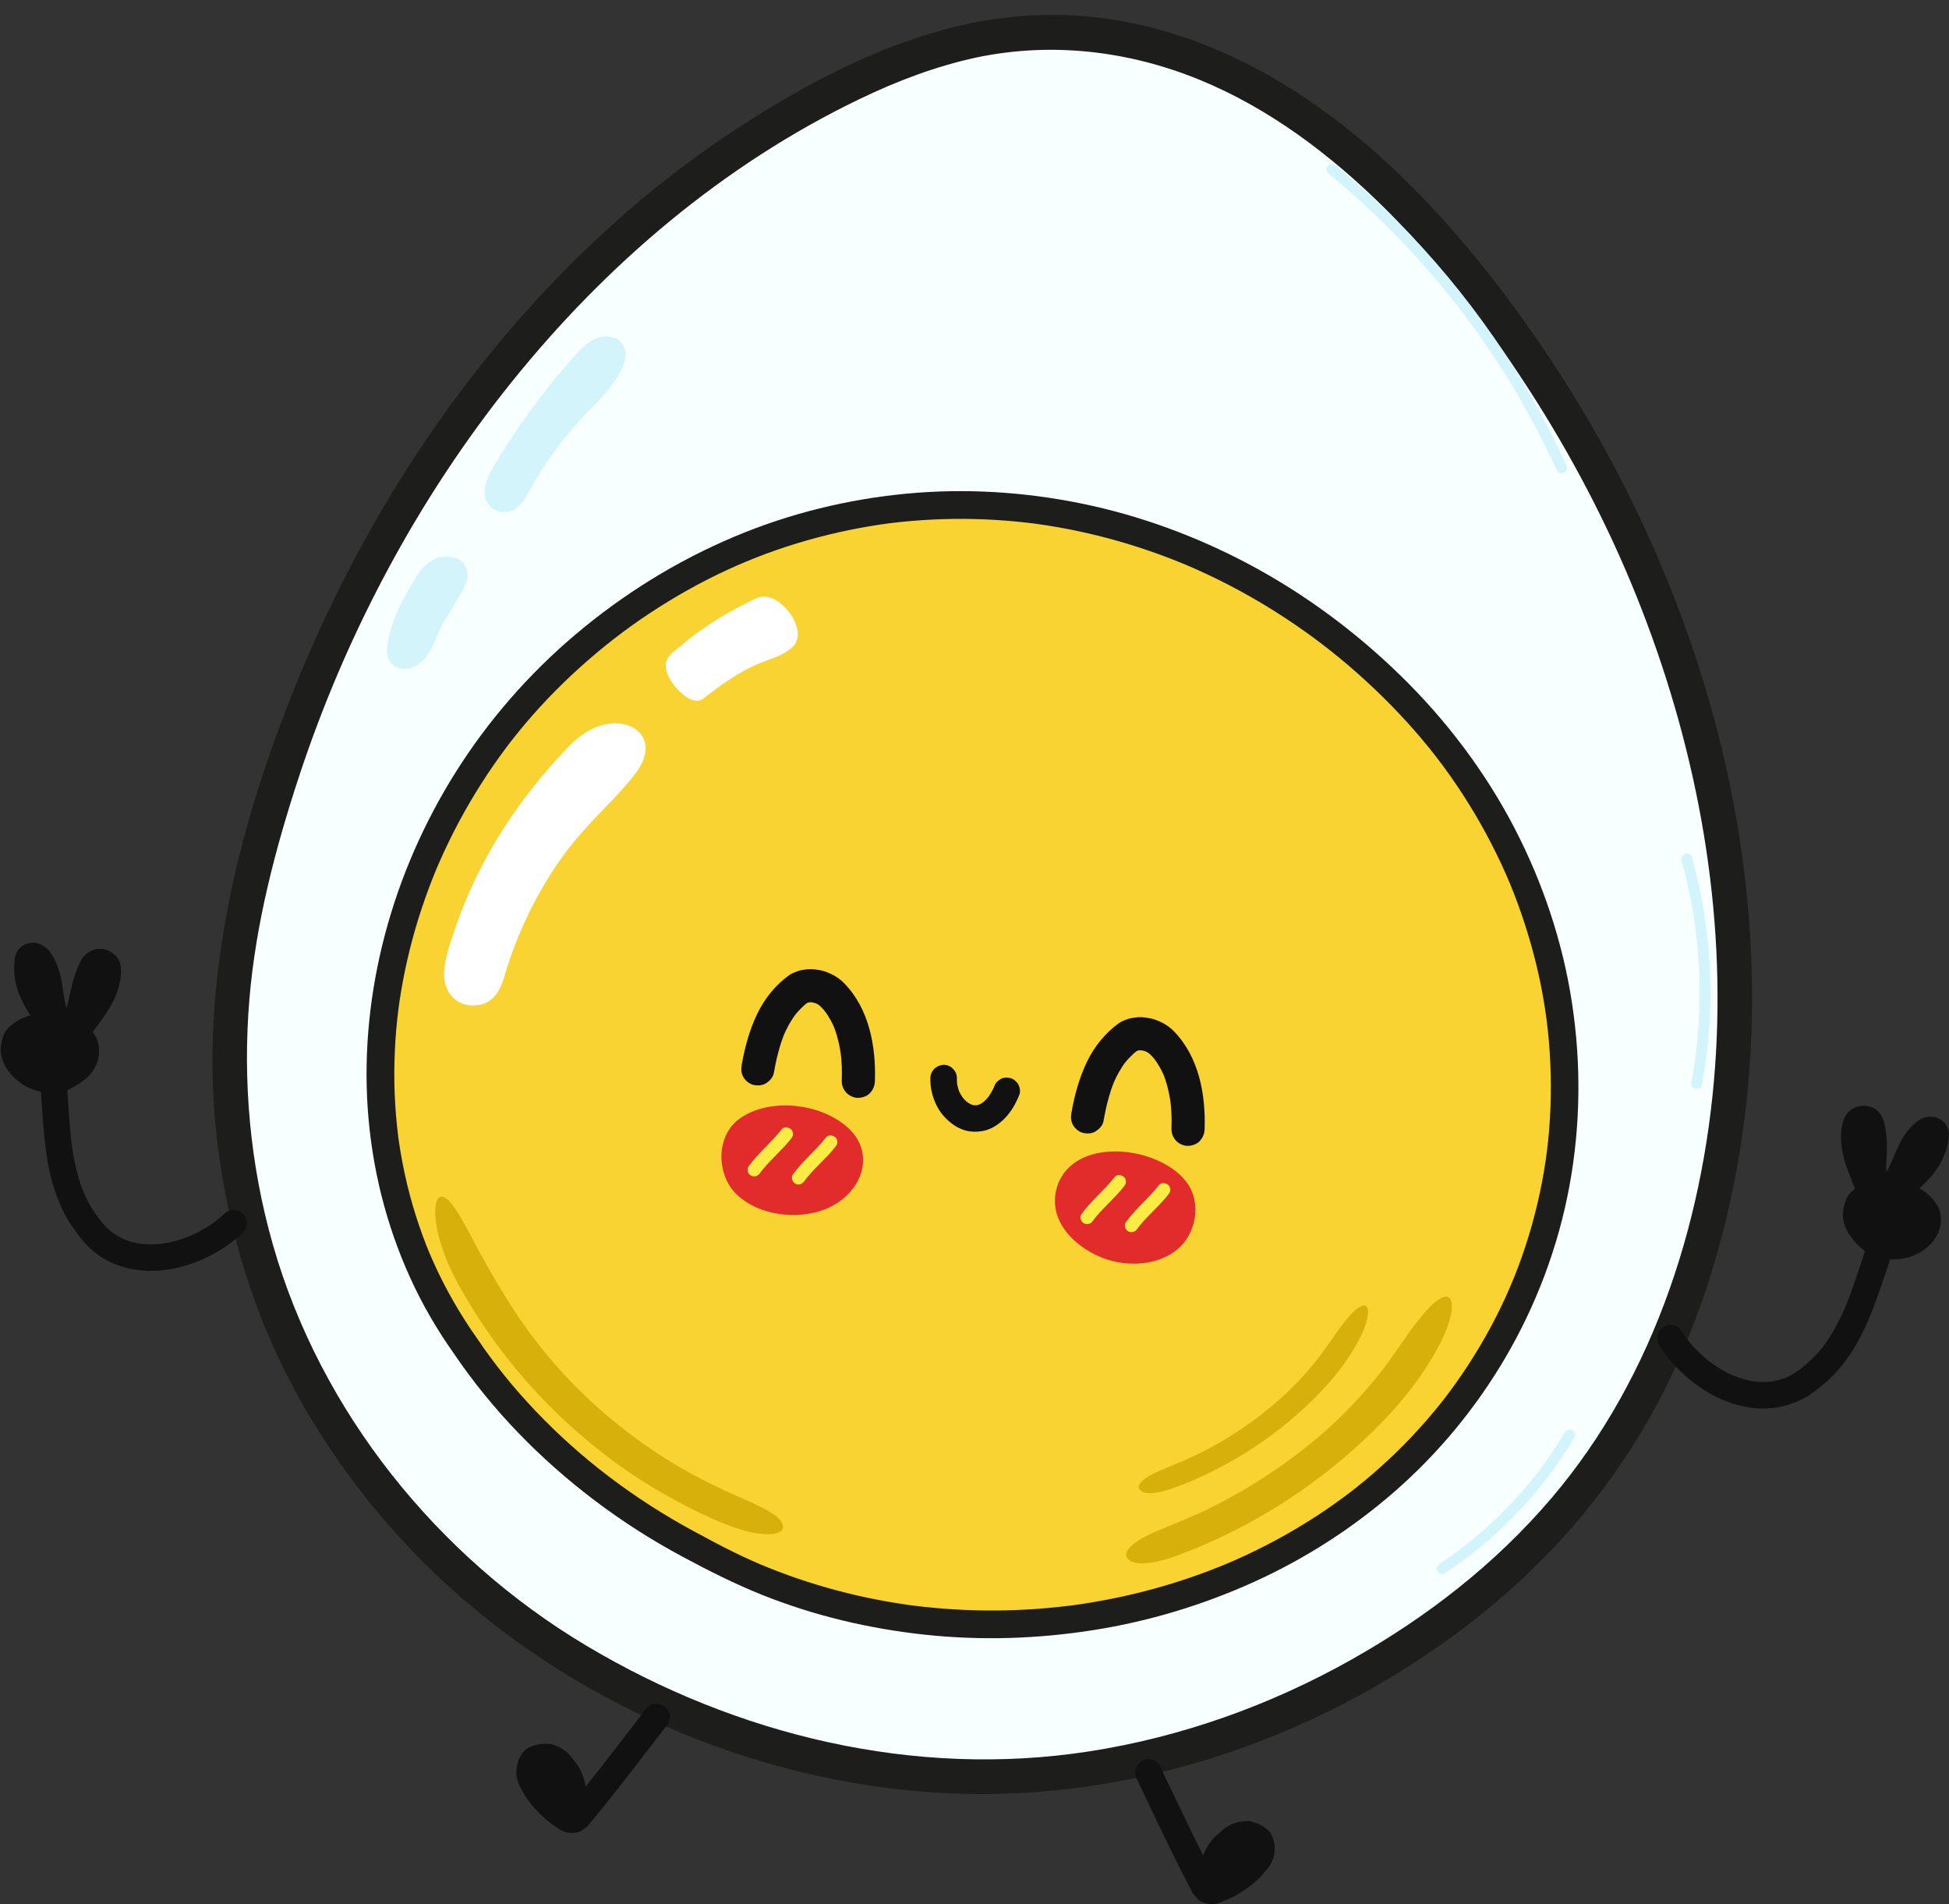
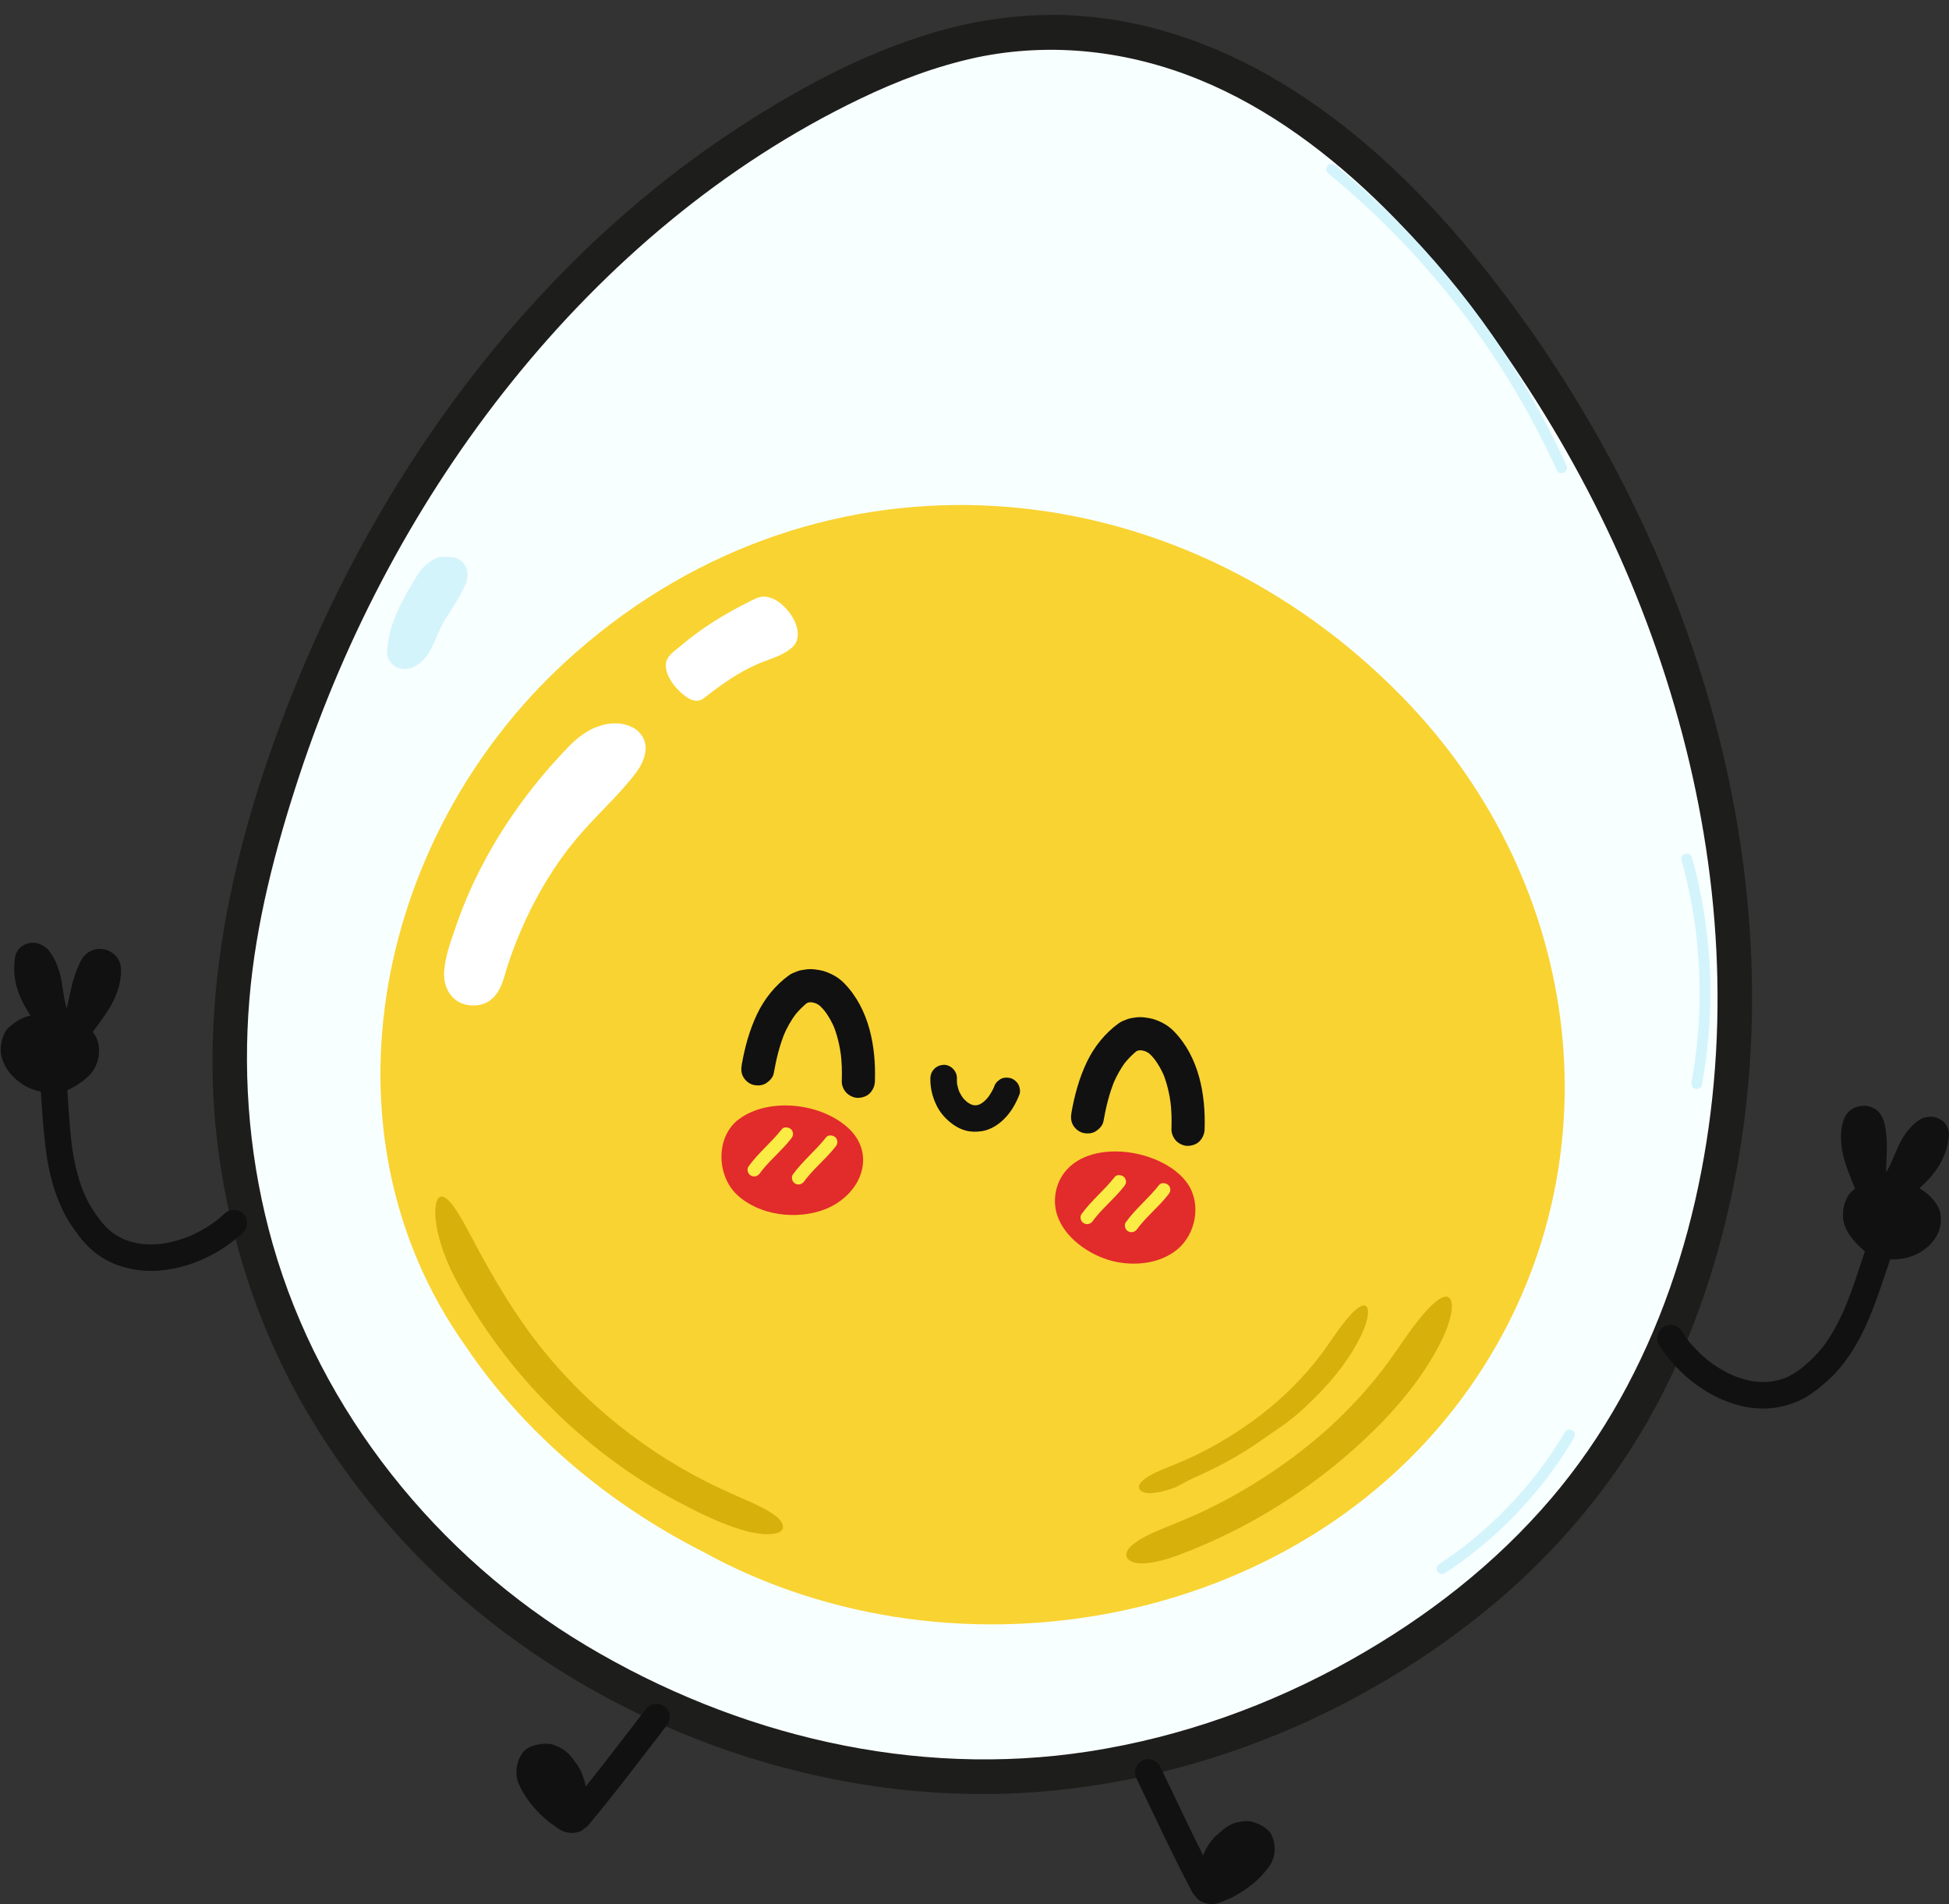
<svg xmlns="http://www.w3.org/2000/svg" height="2725.2" preserveAspectRatio="xMidYMid meet" version="1.0" viewBox="-1.0 -21.3 2789.8 2725.2" width="2789.8" zoomAndPan="magnify">
  <rect x="-1.0" y="-21.3" width="2789.8" height="2725.2" fill="#333333" stroke="none" />
  <defs>
    <clipPath id="a">
      <path d="M 2686 1576 L 2788.801 1576 L 2788.801 1704 L 2686 1704 Z M 2686 1576" />
    </clipPath>
    <clipPath id="b">
      <path d="M 1707 2585 L 1824 2585 L 1824 2703.871 L 1707 2703.871 Z M 1707 2585" />
    </clipPath>
  </defs>
  <g>
    <g id="change1_1">
      <path d="M 1390.688 36.887 C 1347.367 46.074 1302.938 60.375 1257.418 80.332 C 776.891 291.168 445.324 796.184 346.508 1298.781 C 297.344 1548.875 344.297 1817.523 487.566 2030.691 C 539.168 2109.891 601.684 2181.703 672.969 2244.25 C 720.906 2286.371 773.156 2324.449 829.441 2357.68 C 1067.105 2498.379 1334.789 2554.449 1603.188 2502.602 C 1656.867 2492.23 1710.57 2477.539 1764.082 2458.352 C 1831.43 2434.34 1896.473 2404.191 1957.867 2368.66 C 2051.574 2315.641 2137.004 2249.68 2209.645 2171.562 C 2282.285 2093.441 2342.152 2003.141 2384.918 1901.402 C 2605.773 1376.184 2429.637 761.926 2072.855 339.672 C 1902.613 138.191 1665.215 -21.289 1390.688 36.887" fill="#f8ffff" />
    </g>
    <g id="change2_1">
      <path d="M 1384.086 12.949 C 1267.059 38.18 1156.418 95.906 1056.688 160.898 C 963.848 221.398 878.07 292.859 800.766 372.184 C 643.512 533.574 520.109 726.66 432.77 933.996 C 343.637 1145.594 282.719 1378.793 309.562 1609.594 C 324.016 1733.832 360.25 1854.941 419.328 1965.383 C 480.082 2078.961 563.207 2181.871 660.441 2266.199 C 858.438 2437.93 1121.926 2540.98 1384.145 2546.242 C 1652.895 2551.629 1922.137 2451 2129.242 2281.062 C 2226.848 2200.973 2309.902 2102.27 2369.656 1990.891 C 2425.891 1886.051 2463.23 1769.973 2484.727 1653.16 C 2526.781 1424.945 2507.223 1188.555 2441.102 966.809 C 2374.5 743.449 2262.23 534.434 2116.035 353.176 C 1975.316 178.668 1785.281 23.152 1554.055 2.168 C 1497.195 -3.008 1439.926 1.32 1384.086 12.949 C 1370.945 15.688 1363.348 31.148 1366.738 43.488 C 1370.488 57.125 1384.117 63.578 1397.289 60.84 C 1504.625 38.48 1614.266 51.402 1715.445 92.641 C 1815.441 133.398 1903.957 200.398 1980.262 275.891 C 2058.758 353.574 2126.734 442.172 2186.637 534.801 C 2247.301 628.574 2299.688 728.086 2341.355 831.73 C 2424.445 1038.355 2468.039 1261.684 2455.316 1484.664 C 2442.262 1713.27 2369.871 1946.73 2219.73 2122.949 C 2139.211 2217.441 2041.422 2293.191 1933.531 2353.953 C 1817.23 2419.461 1689.434 2465.078 1557.414 2485.449 C 1307.867 2523.98 1053.316 2462.422 838.059 2333.91 C 625.082 2206.781 457.793 1999.273 389.539 1759.844 C 357.062 1645.922 346.129 1526.652 356.012 1408.645 C 365.082 1300.266 393.172 1192.754 427.145 1089.703 C 494.332 885.891 597.344 692.059 731.988 524.715 C 867.125 356.758 1034.727 214.133 1229.609 120.344 C 1283.379 94.465 1338.848 73.445 1397.289 60.84 C 1428.516 54.105 1415.309 6.215 1384.086 12.949" fill="#1d1d1b" />
    </g>
    <g id="change3_1">
-       <path d="M 883.488 464.312 C 852.754 449.711 830.723 477.465 812.316 498.543 C 771.395 545.41 734.895 596.133 703.457 649.832 C 696.238 662.168 688.75 680.547 694.777 694.777 C 701.996 711.816 723.984 716.945 738.504 705.801 C 747.457 698.914 752.863 688.527 758.32 678.652 C 778.645 641.883 803.473 607.598 832.078 576.816 C 850.715 556.762 921.227 493.578 883.488 464.312" fill="#d4f4fc" />
-     </g>
+       </g>
    <g id="change3_2">
      <path d="M 651.094 776.836 C 646.961 776.188 642.621 775.664 638.293 775.547 C 633.965 775.418 629.652 775.676 625.578 776.59 C 619.957 778.977 614.996 782.066 610.555 785.711 C 606.117 789.344 602.203 793.531 598.684 798.121 C 577.133 833.328 555.852 868.219 553.008 910.312 C 551.969 926.805 568.422 940.898 586.906 935.039 C 618.211 923.578 620.785 888.863 636.438 865.059 C 639.664 859.949 642.973 854.852 646.242 849.691 C 652.777 839.363 659.16 828.773 664.367 817.215 C 668.578 809.102 668.848 801.719 667.457 794.203 C 666.395 790.406 664.348 786.645 661.039 782.93 C 658.457 780.672 655.18 778.598 651.094 776.836" fill="#d4f4fc" />
    </g>
    <g id="change3_3">
      <path d="M 1899.648 226.414 C 1927.043 248.797 1953.41 272.398 1978.68 297.148 C 2003.949 321.895 2028.102 347.777 2051.062 374.668 C 2062.543 388.117 2073.719 401.832 2084.586 415.773 C 2085.902 417.453 2087.199 419.152 2088.5 420.832 C 2088.789 421.215 2089.082 421.598 2089.371 421.965 C 2089.586 422.238 2090.531 423.477 2089.691 422.359 C 2090.41 423.309 2091.129 424.258 2091.848 425.203 C 2094.582 428.781 2097.289 432.391 2099.98 436.012 C 2105.223 443.059 2110.375 450.168 2115.449 457.32 C 2135.918 486.168 2155.105 515.914 2172.93 546.473 C 2190.738 577.016 2207.184 608.371 2222.184 640.395 C 2223.984 644.262 2225.773 648.145 2227.547 652.027 C 2229.23 655.742 2234.871 656.965 2238.156 654.855 C 2241.992 652.41 2242.789 648.207 2240.984 644.246 C 2226.293 611.945 2210.137 580.316 2192.586 549.484 C 2175.039 518.637 2156.098 488.598 2135.859 459.445 C 2115.449 430.051 2093.727 401.555 2070.812 374.07 C 2048.156 346.906 2024.297 320.766 1999.316 295.727 C 1974.262 270.609 1948.062 246.625 1920.836 223.863 C 1917.473 221.051 1914.078 218.254 1910.668 215.484 C 1907.535 212.918 1902.75 212.137 1899.695 215.441 C 1897.078 218.27 1896.285 223.68 1899.648 226.414" fill="#d4f4fc" />
    </g>
    <g id="change3_4">
      <path d="M 2405.98 1210.141 C 2411.625 1230.441 2416.387 1251 2420.215 1271.73 C 2422.121 1282.152 2423.82 1292.621 2425.277 1303.121 C 2425.441 1304.332 2425.605 1305.531 2425.758 1306.738 C 2425.832 1307.219 2425.891 1307.711 2425.965 1308.191 C 2425.727 1306.461 2426.043 1308.859 2426.055 1309.02 C 2426.402 1311.68 2426.719 1314.34 2427.031 1317.012 C 2427.648 1322.332 2428.203 1327.66 2428.699 1333 C 2432.574 1374.73 2432.797 1416.809 2429.344 1458.582 C 2428.383 1470.23 2427.121 1481.871 2425.574 1493.461 C 2425.484 1494.191 2425.395 1494.91 2425.289 1495.641 C 2424.961 1498.031 2425.516 1494.07 2425.172 1496.469 C 2424.977 1497.922 2424.766 1499.359 2424.555 1500.812 C 2424.133 1503.699 2423.684 1506.59 2423.219 1509.48 C 2422.258 1515.5 2421.223 1521.5 2420.109 1527.492 C 2419.375 1531.469 2421.16 1536.059 2425.5 1537.059 C 2429.301 1537.941 2434.285 1535.949 2435.066 1531.68 C 2442.902 1489.551 2447.035 1446.73 2447.305 1403.879 C 2447.559 1361.031 2443.941 1318.16 2436.672 1275.93 C 2432.617 1252.398 2427.379 1229.07 2420.98 1206.059 C 2419.887 1202.148 2415.457 1199.328 2411.43 1200.602 C 2407.453 1201.879 2404.824 1205.941 2405.98 1210.141" fill="#d4f4fc" />
    </g>
    <g id="change3_5">
      <path d="M 2238.941 2028.5 C 2230.105 2043.418 2220.617 2057.938 2210.477 2072.008 C 2207.973 2075.5 2205.414 2078.969 2202.828 2082.41 C 2201.598 2084.039 2200.355 2085.668 2199.109 2087.289 C 2198.777 2087.719 2198.445 2088.137 2198.113 2088.57 C 2197.879 2088.879 2196.965 2090.039 2197.945 2088.789 C 2197.215 2089.719 2196.48 2090.648 2195.75 2091.578 C 2190.41 2098.34 2184.918 2104.98 2179.289 2111.488 C 2156.691 2137.637 2131.809 2161.809 2104.977 2183.617 C 2101.297 2186.598 2097.59 2189.551 2093.855 2192.449 C 2093.332 2192.84 2092.82 2193.238 2092.309 2193.629 C 2093.387 2192.809 2092.293 2193.648 2091.84 2193.988 C 2090.898 2194.711 2089.957 2195.418 2089.004 2196.137 C 2087.023 2197.621 2085.035 2199.098 2083.043 2200.559 C 2075.227 2206.277 2067.246 2211.809 2059.172 2217.137 C 2055.77 2219.371 2053.984 2224.078 2056.336 2227.75 C 2058.492 2231.129 2063.32 2232.969 2066.957 2230.578 C 2096.445 2211.148 2124.258 2189.109 2149.887 2164.801 C 2175.516 2140.469 2198.902 2113.82 2219.867 2085.379 C 2231.5 2069.609 2242.328 2053.25 2252.328 2036.398 C 2254.402 2032.898 2253.27 2027.73 2249.59 2025.758 C 2245.871 2023.77 2241.152 2024.77 2238.941 2028.5" fill="#d4f4fc" />
    </g>
    <g id="change4_1">
      <path d="M 665.051 1904.742 C 446.34 1596.695 537.18 1162.52 823.391 912.445 C 1176.559 601.93 1683.156 642.551 2009.188 979.215 C 2268.961 1247.719 2314.191 1646.273 2114.391 1947.461 C 1877.039 2306.043 1369.707 2401.582 1003.488 2198.691 C 865.332 2128.281 746.789 2026.273 665.051 1904.742" fill="#f9d332" />
    </g>
    <g id="change2_2">
-       <path d="M 682.207 1894.711 C 658.16 1860.73 637.281 1824.582 620.098 1786.652 C 612.531 1769.961 605.73 1752.793 599.027 1733.191 C 592.434 1713.902 586.738 1694.312 581.949 1674.504 C 577.258 1655.082 573.434 1635.461 570.469 1615.711 C 570.121 1613.414 569.797 1611.113 569.469 1608.805 C 568.992 1605.453 569.816 1611.512 569.375 1608.152 C 569.246 1607.164 569.117 1606.172 568.992 1605.191 C 568.324 1599.914 567.719 1594.621 567.172 1589.332 C 566.145 1579.414 565.332 1569.461 564.73 1559.504 C 562.289 1519.23 563.289 1478.754 567.504 1438.633 C 567.992 1433.973 568.523 1429.312 569.102 1424.664 C 569.766 1419.293 569.773 1419.133 570.828 1412.012 C 572.301 1402.051 573.973 1392.121 575.832 1382.223 C 579.633 1362.023 584.23 1341.984 589.594 1322.145 C 594.898 1302.531 600.953 1283.125 607.723 1263.973 C 611.121 1254.355 614.699 1244.805 618.457 1235.324 C 622.707 1224.609 624.711 1219.848 629.109 1209.91 C 645.926 1171.98 665.605 1135.309 687.906 1100.305 C 699.047 1082.816 710.844 1065.742 723.266 1049.129 C 724.719 1047.188 726.18 1045.258 727.648 1043.328 C 728.488 1042.219 729.328 1041.109 730.18 1040.012 C 729.633 1040.719 728.414 1042.262 730.898 1039.109 C 734.332 1034.738 737.789 1030.379 741.297 1026.078 C 747.895 1017.969 754.645 1010.004 761.539 1002.16 C 789.594 970.281 820.164 940.73 852.668 913.402 C 885.195 886.059 919.707 861.27 957.277 838.465 C 1029.348 794.73 1102.746 764.059 1184.867 743.988 C 1204.926 739.074 1225.176 734.938 1245.559 731.566 C 1265.875 728.207 1280.656 726.348 1302.477 724.445 C 1343.027 720.906 1383.828 720.391 1424.449 722.875 C 1434.527 723.488 1444.602 724.293 1454.652 725.262 C 1459.344 725.723 1464.02 726.223 1468.711 726.762 C 1471.391 727.066 1474.082 727.387 1476.746 727.719 C 1477.762 727.844 1484.699 728.762 1481.496 728.316 C 1501.594 731.051 1521.578 734.535 1541.414 738.715 C 1581.734 747.223 1621.441 758.645 1660.141 772.828 C 1669.812 776.367 1679.43 780.09 1688.98 783.973 C 1691.203 784.875 1693.438 785.805 1695.672 786.723 C 1699.406 788.277 1697.461 787.473 1696.641 787.125 C 1697.906 787.668 1699.184 788.207 1700.445 788.762 C 1705.207 790.805 1709.953 792.898 1714.672 795.023 C 1733.992 803.754 1753.02 813.164 1771.66 823.238 C 1808.996 843.406 1844.891 866.211 1879.062 891.348 C 1946.781 941.148 2014.234 1006.727 2064.41 1074.711 C 2090.352 1109.852 2113.531 1147.035 2133.531 1185.871 C 2153.574 1224.734 2168.48 1260.516 2181.969 1302.352 C 2208.215 1383.812 2220.238 1463.004 2218.75 1548.023 C 2217.988 1591.102 2213.992 1630.023 2206.289 1670.332 C 2198.32 1712.043 2186.773 1753.07 2171.797 1792.812 C 2157.457 1830.812 2138.93 1869.121 2117.043 1905.934 C 2106.105 1924.332 2094.391 1942.262 2081.941 1959.672 C 2069.988 1976.383 2061.066 1987.852 2047.324 2004.07 C 2021.867 2034.109 1994.066 2062.141 1964.27 2087.883 C 1956.941 2094.211 1949.488 2100.402 1941.922 2106.461 C 1940.16 2107.871 1938.398 2109.27 1936.621 2110.66 C 1935.98 2111.172 1931.43 2114.699 1933.773 2112.902 C 1929.68 2116.043 1925.559 2119.141 1921.422 2122.191 C 1905.891 2133.652 1889.957 2144.52 1873.637 2154.82 C 1840.781 2175.543 1806.445 2193.891 1771.008 2209.77 C 1766.609 2211.742 1762.211 2213.66 1757.781 2215.57 C 1757.711 2215.609 1754.785 2216.852 1756.617 2216.082 C 1758.641 2215.219 1754.977 2216.762 1754.547 2216.941 C 1752.176 2217.922 1749.801 2218.902 1747.43 2219.871 C 1738.199 2223.602 1728.914 2227.191 1719.57 2230.602 C 1701.473 2237.223 1683.137 2243.23 1664.637 2248.641 C 1627.59 2259.461 1589.812 2267.832 1551.668 2273.75 C 1546.895 2274.492 1542.121 2275.191 1537.332 2275.859 C 1534.973 2276.191 1537.43 2275.852 1537.832 2275.801 C 1536.543 2275.969 1535.277 2276.141 1534 2276.301 C 1531.113 2276.672 1528.242 2277.031 1525.367 2277.371 C 1515.762 2278.512 1506.145 2279.5 1496.512 2280.34 C 1477.262 2282.012 1457.941 2283.062 1438.594 2283.48 C 1399.59 2284.352 1360.516 2282.68 1321.727 2278.461 C 1317.238 2277.98 1312.746 2277.453 1308.266 2276.898 C 1305.707 2276.582 1303.148 2276.25 1300.586 2275.91 C 1303.965 2276.359 1297.547 2275.469 1296.285 2275.293 C 1286.707 2273.902 1277.148 2272.359 1267.617 2270.672 C 1248.559 2267.27 1229.609 2263.242 1210.809 2258.57 C 1172.855 2249.152 1135.547 2237.141 1099.266 2222.551 C 1089.059 2218.441 1085.859 2217.09 1075.398 2212.41 C 1066.219 2208.312 1057.109 2204.039 1048.086 2199.602 C 1029.156 2190.281 1010.527 2180.262 991.984 2170.211 C 907.73 2124.602 831.719 2067.59 765.684 1998.223 C 734.41 1965.371 707.285 1931.883 682.207 1894.711 C 676.211 1885.832 664.707 1881.922 655.023 1887.59 C 646.211 1892.742 641.867 1905.832 647.895 1914.773 C 702.93 1996.332 771.953 2066.992 850.312 2126.293 C 889.754 2156.141 931.555 2182.863 975.137 2206.25 C 1012.539 2226.332 1050.168 2245.43 1089.605 2261.23 C 1164.516 2291.25 1243.465 2309.863 1323.648 2318.41 C 1403.742 2326.941 1484.617 2324.289 1564.133 2311.77 C 1643.398 2299.301 1720.613 2275.98 1793.703 2242.902 C 1866.75 2209.84 1934.871 2166.16 1995.289 2113.434 C 2057.859 2058.844 2111.531 1993.852 2153.559 1922.242 C 2198.141 1846.293 2229.66 1762.371 2245.566 1675.754 C 2261.5 1589.051 2262.375 1500.711 2249.062 1413.633 C 2235.754 1326.582 2207.398 1242.016 2166.855 1163.902 C 2124.621 1082.523 2068.477 1008.59 2002.828 944.699 C 1938.773 882.367 1866.027 828.484 1787.109 786.457 C 1711.77 746.332 1630.672 716.477 1546.992 699.363 C 1464.742 682.543 1380.059 677.336 1296.445 685.25 C 1211.867 693.258 1128.855 713.676 1050.527 746.637 C 967.465 781.602 890.785 829.207 822.02 887.461 C 755.547 943.758 697.836 1010.016 651.379 1083.746 C 606.164 1155.488 571.598 1234.438 549.973 1316.473 C 528.738 1397.012 519.688 1481.312 525.312 1564.484 C 531.023 1648.934 551.438 1731.551 586.629 1808.562 C 603.648 1845.812 624.242 1881.34 647.895 1914.773 C 654.086 1923.52 665.246 1927.652 675.078 1921.902 C 683.727 1916.84 688.434 1903.52 682.207 1894.711" fill="#1d1d1b" />
-     </g>
+       </g>
    <g id="change5_1">
      <path d="M 1129.137 861.207 C 1143.688 882.203 1135.406 895.551 1128.137 900.652 C 1108.508 914.438 1083.598 919.777 1063.457 931.547 C 1054.078 937.07 1044.797 942.664 1035.816 948.52 C 1031.266 951.395 1026.898 954.434 1022.457 957.391 L 1015.938 961.973 L 1012.676 964.266 L 1009.496 966.625 C 1007.945 967.77 1006.277 969.41 1004.406 971.004 C 1002.555 972.617 1000.586 974.258 998.301 975.324 C 993.703 977.441 988.172 977.613 980.543 971.621 C 969.871 963.258 962.422 953.812 959.008 945.07 C 957.289 940.715 956.57 936.543 956.879 932.844 C 957.191 929.152 958.578 926.023 960.953 923.664 C 985.633 899.379 1013.676 879.453 1042.547 862.914 C 1056.988 854.641 1071.516 846.793 1086.488 840.328 C 1096.625 835.938 1113.926 840.109 1128.348 860.086 C 1128.617 860.461 1128.875 860.84 1129.137 861.207" fill="#fff" />
    </g>
    <g id="change5_2">
      <path d="M 1127.285 864.168 C 1141.484 885.863 1125.746 894.578 1119.203 898.52 C 1107.434 905.582 1094.492 910.188 1081.945 915.367 C 1056.125 926.051 1033.062 941.461 1011.133 957.188 C 1007.266 959.875 1003.734 962.93 1000.102 965.902 C 996.832 968.773 992.727 973.082 985.93 970.59 C 978.82 967.969 968.43 956.992 964.332 948.285 C 958.684 936.328 963.312 930.621 967.863 926.152 C 990.254 904.629 1015.395 886.551 1041.426 871.266 C 1055.766 862.844 1070.234 854.922 1085.145 848.191 C 1095.664 843.434 1111.395 841.656 1127.285 864.168 C 1132.086 870.953 1135.824 865.051 1130.996 858.215 C 1117.535 839.188 1101.953 831.766 1090.434 832.719 C 1083.203 833.34 1077.266 837.051 1071.094 840.047 C 1062.594 844.16 1054.184 848.695 1045.812 853.359 C 1029.086 862.73 1012.504 873.055 996.578 884.758 L 991.008 888.895 L 985.508 893.191 L 980.059 897.555 L 974.691 902.078 C 971.164 905.02 967.227 907.879 963.531 911.027 C 959.816 914.105 956.445 917.723 954.07 922.02 C 952.711 924.465 952.023 927.484 952.012 930.852 C 951.992 934.191 952.633 937.867 953.914 941.691 C 956.477 949.352 961.645 957.621 969.07 965.398 C 978.172 974.918 985.648 979.547 991.723 981.062 C 997.758 982.535 1002.645 981.027 1006.582 977.895 C 1030.324 959.449 1055.723 940.797 1085.215 928.367 C 1101.504 921.488 1120.254 917.25 1133.855 904.363 C 1141.992 896.656 1145.645 880.543 1130.996 858.215 C 1126.375 851.152 1122.664 857.102 1127.285 864.168" fill="#fff" />
    </g>
    <g id="change5_3">
      <path d="M 904.262 1028.246 C 916.516 1036.125 918.172 1047.164 915.18 1057.902 C 913.699 1063.301 911.133 1068.754 908.012 1073.719 C 904.855 1078.664 901.352 1083.34 897.969 1087.191 C 879.645 1107.945 859.906 1127.977 840.859 1148.852 C 821.828 1169.688 803.496 1191.398 788.43 1214.641 C 774.328 1236.395 761.43 1258.863 749.906 1281.961 C 747.125 1287.781 744.191 1293.523 741.523 1299.398 L 733.66 1317.043 C 728.672 1328.812 724.074 1340.707 719.965 1352.746 C 716.926 1361.555 714.379 1374.336 710.18 1385.453 C 705.922 1396.586 699.906 1406.168 688.637 1408.883 C 672.84 1412.672 659.902 1409.242 651.621 1400.281 C 643.359 1391.414 639.902 1377.008 643.391 1361.324 C 647.859 1341.109 653.598 1321.172 660.438 1301.648 C 662.156 1296.766 663.938 1291.922 665.773 1287.082 L 671.523 1272.812 L 674.426 1265.676 L 677.543 1258.645 L 683.852 1244.594 L 690.617 1230.777 L 694.035 1223.883 C 695.203 1221.602 696.438 1219.359 697.641 1217.09 L 704.938 1203.551 C 707.465 1199.094 710.074 1194.672 712.652 1190.242 L 716.539 1183.617 C 717.852 1181.418 719.246 1179.27 720.598 1177.102 L 728.805 1164.113 C 731.609 1159.828 734.512 1155.613 737.379 1151.383 L 741.699 1145.043 C 743.141 1142.926 744.68 1140.891 746.168 1138.805 L 755.176 1126.418 C 758.227 1122.328 761.383 1118.332 764.492 1114.273 C 770.648 1106.129 777.266 1098.363 783.734 1090.496 C 797.02 1075.051 810.688 1059.945 825.27 1045.883 C 827.715 1043.496 830.348 1041.145 833.176 1038.934 C 836.039 1036.766 839.066 1034.723 842.211 1032.82 C 845.355 1030.934 848.617 1029.199 851.949 1027.68 C 855.305 1026.172 858.785 1024.945 862.266 1023.941 C 869.258 1021.969 876.27 1020.926 883.207 1021.453 C 890.125 1021.969 896.797 1023.859 902.926 1027.441 C 903.383 1027.711 903.828 1027.98 904.262 1028.246" fill="#fff" />
    </g>
    <g id="change5_4">
      <path d="M 900.23 1034.602 C 912.18 1043.129 910.281 1054.582 904.289 1065.652 C 902.77 1068.402 900.969 1071.133 899.023 1073.758 C 897.121 1076.434 895.094 1079.035 893.047 1081.473 C 888.965 1086.383 884.781 1090.656 881.828 1094.027 C 860.215 1117.703 837.641 1140.41 816.828 1164.801 C 795.375 1189.836 776.688 1217.195 760.395 1245.797 L 754.328 1256.555 L 748.625 1267.5 C 744.719 1274.73 741.301 1282.211 737.727 1289.609 C 735.902 1293.281 734.277 1297.059 732.633 1300.812 L 727.668 1312.078 C 724.457 1319.578 721.453 1327.133 718.57 1334.738 C 714.574 1345.32 711.188 1356.047 708.172 1366.898 C 705.34 1377.004 702.715 1390.988 693.969 1398.156 C 684.824 1405.648 667.941 1404.559 659.031 1396.816 C 646.797 1386.227 649.008 1368.93 652.656 1354.137 C 656.992 1336.043 662.367 1318.199 668.648 1300.699 C 674.961 1283.176 682.121 1266.223 689.828 1249.375 C 705.434 1215.836 724.105 1183.766 745.004 1153.359 C 747.82 1149.125 750.805 1145.02 753.789 1140.922 C 756.777 1136.812 759.719 1132.664 762.762 1128.605 L 772.059 1116.562 C 773.625 1114.57 775.141 1112.527 776.75 1110.574 L 781.574 1104.703 C 784.809 1100.793 788.004 1096.871 791.293 1093.012 L 801.324 1081.629 C 803.012 1079.742 804.664 1077.824 806.391 1075.977 L 811.582 1070.457 C 815.059 1066.785 818.516 1063.102 822.043 1059.5 C 827.094 1054.48 832.75 1049.305 838.84 1044.645 C 845.035 1040.102 851.637 1036.055 858.426 1033.141 C 872.223 1027.496 886.637 1026.355 900.23 1034.602 C 908.402 1039.551 916.391 1026.977 908.301 1021.895 C 896.98 1014.871 883.957 1012.828 870.836 1014.516 C 864.34 1015.43 857.82 1017.246 851.496 1019.777 C 848.312 1021.023 845.246 1022.527 842.266 1024.176 C 839.277 1025.824 836.371 1027.633 833.566 1029.562 C 819.523 1039.207 807.977 1052.488 796.387 1064.98 C 780.484 1082.398 765.359 1100.594 751.09 1119.508 C 736.91 1138.492 723.504 1158.109 711.07 1178.383 C 698.781 1198.758 687.453 1219.734 677.23 1241.262 C 672.672 1251.461 667.918 1261.555 663.863 1271.973 C 661.793 1277.18 659.629 1282.262 657.676 1287.562 C 655.684 1292.844 653.785 1298.145 651.973 1303.488 C 648.379 1314 644.359 1325.004 641.098 1336.23 C 637.832 1347.445 635.332 1358.891 634.695 1370.012 C 633.969 1382.738 637.555 1394.586 644.41 1403.145 C 651.266 1411.746 661.238 1417.016 673.234 1417.66 C 687.945 1418.449 698.176 1413.695 705.594 1406.062 C 713.004 1398.406 717.605 1387.75 721.023 1376.09 C 726.09 1358.648 732.02 1341.367 738.848 1324.301 C 740.52 1320.047 742.379 1315.781 744.23 1311.527 C 746.094 1307.266 747.859 1302.969 749.801 1298.746 C 753.824 1290.355 757.617 1281.848 762.027 1273.621 C 770.418 1256.98 779.996 1240.898 790.105 1225.172 C 795.316 1217.391 800.477 1209.609 806.129 1202.141 L 810.305 1196.496 L 812.395 1193.684 L 814.582 1190.926 L 823.391 1179.992 C 836.699 1164.109 851.41 1148.816 866.086 1133.586 C 880.816 1118.387 895.23 1103.012 908.055 1086.434 C 915.789 1076.578 921.695 1064.887 922.961 1053.535 C 924.145 1042.145 920.457 1030.773 908.301 1021.895 C 900.594 1016.281 892.398 1029.125 900.23 1034.602" fill="#fff" />
    </g>
    <g id="change6_1">
      <path d="M 630.422 1704.422 C 632.707 1700.488 635.766 1700.328 639.219 1702.672 C 640.945 1703.84 642.77 1705.641 644.652 1707.922 C 646.547 1710.199 648.633 1712.91 650.676 1715.98 C 652.73 1719.051 654.816 1722.449 656.879 1726.059 C 658.977 1729.648 661.199 1733.371 663.281 1737.199 C 665.414 1741 667.344 1744.93 669.426 1748.672 C 671.469 1752.43 673.402 1756.121 675.168 1759.602 C 684.902 1778.34 694.988 1797.172 706.062 1815.59 C 717.066 1834.031 728.562 1852.371 741.047 1870.078 C 753.473 1887.82 766.441 1905.25 780.375 1921.781 C 794.238 1938.359 808.668 1954.391 823.953 1969.27 C 880.895 2025.262 946.434 2072.691 1018.051 2107.809 C 1019.68 2108.621 1021.391 2109.461 1023.18 2110.352 C 1024.969 2111.211 1026.871 2112.02 1028.809 2112.898 C 1032.691 2114.629 1036.801 2116.469 1041.031 2118.359 C 1045.238 2120.289 1049.68 2122 1054.039 2123.93 C 1058.43 2125.781 1062.738 2127.84 1067.059 2129.602 C 1075.648 2133.25 1083.66 2137.191 1090.371 2140.719 C 1097.051 2144.328 1102.199 2148.191 1105 2151.738 C 1112.789 2161.941 1109.141 2167.789 1097.68 2169.352 C 1091.969 2170.109 1084.441 2169.5 1075.52 2167.949 C 1071.039 2167.23 1066.352 2165.898 1061.352 2164.461 C 1058.852 2163.73 1056.289 2162.93 1053.68 2162.059 C 1052.379 2161.621 1051.051 2161.191 1049.73 2160.699 C 1048.422 2160.18 1047.102 2159.66 1045.762 2159.129 C 990.242 2137.328 937.445 2108.43 888.734 2073.781 C 840.02 2039.121 795.336 1998.73 755.84 1953.77 C 716.371 1908.879 681.73 1859.41 653.848 1806.52 C 644.535 1788.629 635.902 1767.66 631.449 1748.801 C 629.008 1739.469 627.781 1730.602 627.418 1723.141 C 627.004 1715.699 627.93 1709.48 629.953 1705.301 C 630.105 1704.988 630.262 1704.691 630.422 1704.422" fill="#d8b00b" />
    </g>
    <g id="change6_2">
      <path d="M 635.215 1714.25 C 637.676 1710.809 641.082 1711.988 644.938 1716 C 646.867 1718.012 648.914 1720.73 651.016 1723.949 C 652.07 1725.559 653.121 1727.309 654.215 1729.141 C 655.348 1730.961 656.488 1732.871 657.637 1734.859 C 659.926 1738.828 662.227 1743.102 664.48 1747.469 C 666.844 1751.789 669.199 1756.18 671.418 1760.48 C 672.52 1762.629 673.609 1764.75 674.664 1766.82 C 675.766 1768.859 676.836 1770.852 677.867 1772.762 C 679.902 1776.59 681.77 1780.109 683.375 1783.129 C 706.793 1826.02 732.801 1867.641 763.039 1906.172 C 778.535 1926.012 795.129 1945.059 812.68 1963.211 C 830.242 1981.352 848.867 1998.469 868.242 2014.68 C 887.633 2030.871 907.84 2046.09 928.734 2060.27 C 949.668 2074.379 971.32 2087.391 993.508 2099.328 C 1008.91 2107.762 1024.75 2115.141 1040.738 2122.301 C 1044.461 2123.949 1048.602 2125.57 1052.828 2127.379 C 1057.09 2129.141 1061.398 2131.148 1065.738 2132.91 C 1074.359 2136.559 1082.488 2140.648 1088.512 2144.488 C 1100.988 2152.762 1101.449 2161.809 1091.84 2163.898 C 1078.68 2166.852 1054.879 2159.238 1034.48 2150.578 C 984.609 2129.789 937.039 2103.328 892.77 2072.121 C 848.59 2040.781 807.707 2004.75 770.914 1964.93 C 730.445 1921.039 694.797 1872.551 665.617 1820.449 C 655.336 1802.059 645.051 1780.109 638.816 1760.391 C 637.32 1755.43 636.074 1750.621 635.062 1746.078 C 634.059 1741.531 633.273 1737.262 633 1733.25 C 632.355 1725.281 632.953 1718.719 635.215 1714.25 C 637.996 1708.852 628.594 1689.238 625.652 1694.539 C 623.629 1698.27 622.504 1703.48 622.148 1709.801 C 621.992 1712.961 621.93 1716.43 622.223 1720.07 C 622.508 1723.699 622.973 1727.57 623.602 1731.621 C 626.016 1747.859 631.93 1766.648 639.477 1784.91 C 649.172 1807.648 662.094 1830.012 675.23 1851.301 C 693.426 1880.711 713.645 1908.859 735.562 1935.602 C 757.438 1962.371 781.219 1987.551 806.434 2011.172 C 831.672 2034.762 858.441 2056.719 886.555 2076.781 C 912.883 2095.57 940.438 2112.609 968.969 2127.789 C 983.055 2135.219 997.934 2142.98 1013.16 2149.859 C 1016.969 2151.559 1020.781 2153.262 1024.578 2154.941 C 1026.469 2155.801 1028.379 2156.59 1030.309 2157.34 C 1032.23 2158.102 1034.148 2158.852 1036.059 2159.602 C 1039.879 2161.09 1043.691 2162.539 1047.461 2163.941 C 1051.238 2165.289 1055.051 2166.469 1058.781 2167.648 C 1063.059 2168.969 1067.211 2170.18 1071.25 2171.141 C 1075.309 2172.02 1079.219 2172.75 1082.93 2173.301 C 1086.641 2173.852 1090.16 2174.238 1093.43 2174.449 C 1096.738 2174.57 1099.801 2174.52 1102.578 2174.309 C 1113.699 2173.449 1120.211 2169.879 1119.789 2163.5 C 1119.539 2159.59 1117.32 2155.762 1113.578 2152.031 C 1109.852 2148.25 1104.539 2144.809 1098.289 2141.012 C 1092.012 2137.27 1084.578 2133.82 1076.641 2129.961 C 1072.648 2128.078 1068.469 2126.27 1064.191 2124.41 C 1059.949 2122.461 1055.578 2120.539 1051.141 2118.648 C 998.172 2095.801 947.727 2066.531 901.406 2031.648 C 855.094 1996.781 812.902 1956.289 776.562 1911.32 C 756.402 1886.5 737.844 1859.551 720.719 1831.859 C 703.57 1804.172 687.855 1775.73 673.035 1747.57 C 671.883 1745.48 670.781 1743.371 669.699 1741.27 C 668.605 1739.172 667.492 1737.102 666.371 1735.051 C 665.25 1733.012 664.117 1730.988 662.977 1729.02 C 661.824 1727.051 660.691 1725.121 659.625 1723.199 C 657.453 1719.379 655.258 1715.77 653.078 1712.449 C 651.988 1710.781 650.898 1709.191 649.82 1707.68 C 648.766 1706.16 647.758 1704.711 646.734 1703.359 C 638.605 1692.559 630.93 1687.621 625.652 1694.539 C 622.336 1698.941 631.883 1718.84 635.215 1714.25" fill="#d8b00b" />
    </g>
    <g id="change6_3">
      <path d="M 2064.348 1843.516 C 2068.566 1842.707 2070.918 1844.578 2071.887 1848.328 C 2072.367 1850.207 2072.496 1852.559 2072.344 1855.258 C 2072.191 1857.969 2071.594 1860.949 2070.844 1864.207 C 2070.082 1867.469 2069.09 1870.949 2067.918 1874.559 C 2066.75 1878.156 2065.223 1881.785 2063.711 1885.457 C 2062.145 1889.105 2060.594 1892.809 2058.84 1896.289 C 2057.059 1899.766 2055.281 1903.129 2053.578 1906.258 C 2044.168 1923.098 2033.664 1939.605 2021.957 1955.336 C 2010.32 1971.109 1997.836 1986.398 1984.461 2000.836 C 1971.133 2015.316 1957.262 2029.277 1942.781 2042.398 C 1928.363 2055.566 1913.637 2068.25 1898.57 2080.188 C 1842.359 2125.18 1779.703 2161.727 1713.406 2189.219 C 1707.395 2191.84 1700.07 2194.777 1692.352 2197.938 C 1688.5 2199.547 1684.445 2200.957 1680.414 2202.438 C 1676.371 2203.859 1672.34 2205.367 1668.281 2206.52 C 1652.188 2211.449 1637.031 2214.027 1629.172 2210.848 C 1618.148 2206.34 1618.059 2199.418 1624.988 2192.297 C 1628.461 2188.719 1633.66 2184.898 1640.223 2181.328 C 1643.527 2179.566 1647.102 2177.637 1650.992 2175.887 C 1654.867 2174.086 1659.09 2172.457 1663.477 2170.688 C 1709.109 2153.18 1753.129 2131.617 1794.68 2106.199 C 1836.219 2080.777 1875.328 2051.488 1910.789 2018.418 C 1946.227 1985.387 1977.91 1948.359 2004.805 1908.34 C 2013.781 1894.766 2024.715 1880.148 2034.809 1867.836 C 2040.062 1861.797 2044.93 1856.246 2049.812 1852.066 C 2054.746 1847.898 2059.195 1844.836 2063.43 1843.727 C 2063.75 1843.648 2064.039 1843.578 2064.348 1843.516" fill="#d8b00b" />
    </g>
    <g id="change6_4">
      <path d="M 2061.383 1852.508 C 2065.504 1852.238 2067.07 1855.188 2066.906 1860.188 C 2066.816 1862.688 2066.293 1865.711 2065.453 1869.07 C 2065.031 1870.75 2064.535 1872.52 2063.945 1874.359 C 2063.336 1876.168 2062.633 1878.039 2061.883 1879.957 C 2060.379 1883.801 2058.629 1887.82 2056.793 1891.859 C 2054.883 1895.859 2052.766 1899.828 2050.711 1903.688 C 2049.668 1905.609 2048.633 1907.508 2047.641 1909.348 C 2046.621 1911.18 2045.535 1912.91 2044.543 1914.59 C 2042.5 1917.938 2040.629 1921.02 2039.035 1923.66 C 2015.535 1961.109 1986.848 1995.051 1955.309 2025.488 C 1939.113 2041.199 1922.258 2056.199 1904.816 2070.461 C 1887.363 2084.711 1869.234 2098.109 1850.633 2110.781 C 1832.016 2123.438 1812.867 2135.309 1793.27 2146.352 C 1773.637 2157.328 1753.531 2167.438 1733.055 2176.668 C 1729.473 2178.25 1725.941 2179.918 1722.355 2181.461 L 1711.598 2186.059 L 1706.215 2188.359 L 1700.785 2190.551 C 1697.164 2192.008 1693.543 2193.469 1689.91 2194.93 C 1686.543 2196.289 1682.809 2197.641 1678.957 2199.078 C 1675.094 2200.469 1671.129 2202 1667.113 2203.16 C 1659.094 2205.539 1651.227 2207.52 1644.789 2207.609 C 1631.336 2207.98 1626.504 2200.711 1631.781 2193.648 C 1639.039 2184.039 1658.266 2176.949 1675.285 2170.059 C 1716.773 2153.438 1756.871 2133.5 1794.98 2110.391 C 1833.012 2087.16 1869.016 2060.75 1902.203 2031.23 C 1938.707 1998.68 1971.523 1962.141 1999.637 1922.359 C 2009.594 1908.328 2020.625 1892.039 2031.297 1878.648 C 2033.883 1875.25 2036.496 1872.059 2039.098 1869.148 C 2041.711 1866.238 2044.34 1863.609 2046.785 1861.281 C 2051.746 1856.648 2056.691 1853.48 2061.383 1852.508 C 2067.008 1851.301 2072.922 1833.117 2067.262 1834.559 C 2063.32 1835.508 2059.129 1837.84 2054.816 1841.191 C 2052.652 1842.859 2050.547 1844.82 2048.266 1846.941 C 2045.996 1849.051 2043.699 1851.367 2041.406 1853.871 C 2032.367 1863.938 2022.535 1876.398 2013.523 1889.34 C 2001.996 1905.398 1990.738 1922.527 1978.562 1938.391 C 1961.707 1960.258 1943.426 1981.059 1923.828 2000.648 C 1904.281 2020.258 1883.309 2038.488 1861.406 2055.559 C 1839.477 2072.621 1816.527 2088.438 1792.785 2103.012 C 1770.539 2116.66 1747.551 2129.16 1723.988 2140.508 C 1700.746 2151.758 1674.035 2161.719 1650.691 2171.871 C 1647.352 2173.32 1644.176 2174.848 1641.141 2176.41 C 1638.105 2177.898 1635.227 2179.438 1632.547 2181.02 C 1629.883 2182.602 1627.41 2184.211 1625.164 2185.84 C 1622.91 2187.418 1620.871 2189 1619.098 2190.598 C 1612.035 2196.961 1609.074 2203.379 1612.504 2208.609 C 1614.598 2211.801 1618.117 2213.898 1622.793 2215.09 C 1627.449 2216.25 1633.273 2216.629 1639.828 2216 C 1646.406 2215.41 1653.789 2214.191 1661.539 2212.109 C 1665.418 2211.098 1669.422 2210.008 1673.477 2208.73 C 1677.504 2207.398 1681.609 2205.961 1685.727 2204.449 C 1734.965 2186.129 1782.383 2162.699 1827.098 2134.879 C 1871.809 2107.051 1913.844 2074.828 1952.324 2038.629 C 1973.641 2018.668 1994.398 1996.949 2013.176 1973.488 C 2031.945 1950.051 2048.699 1924.84 2061.844 1898.539 C 2063.871 1894.641 2065.566 1890.57 2067.273 1886.629 C 2068.117 1884.648 2068.918 1882.68 2069.684 1880.73 C 2070.066 1879.762 2070.438 1878.789 2070.805 1877.828 C 2071.125 1876.848 2071.457 1875.879 2071.773 1874.922 C 2073.039 1871.07 2074.121 1867.348 2075 1863.828 C 2075.445 1862.07 2075.828 1860.359 2076.176 1858.699 C 2076.469 1857.031 2076.684 1855.418 2076.852 1853.871 C 2078.199 1841.488 2075.715 1833.699 2067.262 1834.559 C 2061.906 1835.059 2056.184 1852.859 2061.383 1852.508" fill="#d8b00b" />
    </g>
    <g id="change6_5">
      <path d="M 1948.121 1853.398 C 1951.098 1852.828 1952.75 1854.137 1953.434 1856.777 C 1953.77 1858.109 1953.863 1859.758 1953.758 1861.66 C 1953.648 1863.559 1953.23 1865.668 1952.703 1867.957 C 1952.164 1870.25 1951.469 1872.695 1950.641 1875.238 C 1949.812 1877.777 1948.758 1880.328 1947.68 1882.906 C 1946.59 1885.477 1945.496 1888.09 1944.238 1890.539 C 1943.004 1892.977 1941.758 1895.348 1940.547 1897.547 C 1933.93 1909.41 1926.535 1921.027 1918.301 1932.09 C 1910.102 1943.188 1901.312 1953.949 1891.906 1964.109 C 1882.531 1974.297 1872.773 1984.129 1862.586 1993.359 C 1852.418 2002.629 1842.062 2011.559 1831.465 2019.957 C 1791.898 2051.617 1747.809 2077.34 1701.145 2096.688 C 1696.914 2098.527 1691.758 2100.598 1686.328 2102.828 C 1683.621 2103.957 1680.766 2104.949 1677.938 2105.988 C 1675.074 2106.988 1672.246 2108.059 1669.391 2108.867 C 1658.062 2112.328 1647.406 2114.148 1641.871 2111.91 C 1634.102 2108.738 1634.043 2103.867 1638.922 2098.859 C 1641.367 2096.34 1645.023 2093.648 1649.648 2091.137 C 1651.961 2089.898 1654.469 2088.539 1657.227 2087.309 C 1659.957 2086.039 1662.918 2084.887 1666.012 2083.648 C 1698.125 2071.328 1729.098 2056.148 1758.348 2038.258 C 1787.582 2020.367 1815.105 1999.758 1840.051 1976.488 C 1864.992 1953.238 1887.289 1927.176 1906.23 1899.02 C 1912.535 1889.469 1920.23 1879.176 1927.336 1870.508 C 1931.043 1866.258 1934.457 1862.359 1937.91 1859.406 C 1941.375 1856.477 1944.504 1854.328 1947.488 1853.547 C 1947.703 1853.488 1947.918 1853.438 1948.121 1853.398" fill="#d8b00b" />
    </g>
    <g id="change6_6">
-       <path d="M 1946.031 1859.723 C 1948.938 1859.543 1950.031 1861.613 1949.91 1865.133 C 1949.852 1866.891 1949.492 1869.012 1948.902 1871.383 C 1948.602 1872.562 1948.242 1873.812 1947.844 1875.102 C 1947.402 1876.371 1946.922 1877.691 1946.379 1879.043 C 1945.324 1881.742 1944.109 1884.57 1942.801 1887.422 C 1941.453 1890.234 1939.977 1893.031 1938.523 1895.742 C 1937.793 1897.102 1937.07 1898.434 1936.363 1899.734 C 1935.641 1901.012 1934.883 1902.23 1934.188 1903.422 C 1932.746 1905.773 1931.438 1907.941 1930.309 1909.801 C 1913.77 1936.152 1893.59 1960.043 1871.379 1981.461 C 1859.98 1992.52 1848.137 2003.07 1835.852 2013.113 C 1823.562 2023.141 1810.805 2032.57 1797.715 2041.492 C 1784.621 2050.402 1771.145 2058.75 1757.344 2066.523 C 1743.527 2074.25 1729.379 2081.363 1714.965 2087.863 C 1712.445 2088.973 1709.969 2090.152 1707.434 2091.23 L 1699.867 2094.461 L 1696.07 2096.09 L 1692.254 2097.633 C 1689.707 2098.652 1687.16 2099.684 1684.602 2100.711 C 1682.234 2101.66 1679.605 2102.621 1676.891 2103.633 C 1674.176 2104.613 1671.387 2105.684 1668.555 2106.5 C 1662.922 2108.18 1657.371 2109.57 1652.844 2109.633 C 1643.391 2109.902 1639.977 2104.781 1643.691 2099.812 C 1648.805 2093.043 1662.32 2088.062 1674.309 2083.199 C 1703.508 2071.512 1731.734 2057.48 1758.555 2041.211 C 1785.316 2024.863 1810.66 2006.273 1834 1985.5 C 1859.691 1962.602 1882.789 1936.883 1902.586 1908.883 C 1909.59 1899.012 1917.348 1887.551 1924.867 1878.121 C 1926.68 1875.73 1928.531 1873.484 1930.355 1871.434 C 1932.195 1869.383 1934.043 1867.543 1935.762 1865.891 C 1939.27 1862.633 1942.738 1860.41 1946.031 1859.723 C 1949.984 1858.871 1954.152 1846.082 1950.176 1847.094 C 1947.402 1847.762 1944.445 1849.402 1941.418 1851.762 C 1939.895 1852.934 1938.402 1854.312 1936.805 1855.801 C 1935.207 1857.293 1933.598 1858.922 1931.988 1860.684 C 1925.613 1867.773 1918.691 1876.543 1912.352 1885.652 C 1904.242 1896.941 1896.328 1909 1887.738 1920.172 C 1875.895 1935.562 1863.02 1950.191 1849.23 1963.98 C 1835.477 1977.781 1820.715 1990.613 1805.293 2002.633 C 1789.871 2014.633 1773.715 2025.762 1757.008 2036.02 C 1741.355 2045.633 1725.176 2054.422 1708.602 2062.41 C 1692.238 2070.332 1673.441 2077.332 1657.012 2084.48 C 1654.656 2085.5 1652.41 2086.582 1650.285 2087.672 C 1648.145 2088.723 1646.129 2089.812 1644.242 2090.922 C 1642.355 2092.031 1640.625 2093.172 1639.043 2094.312 C 1637.457 2095.422 1636.027 2096.543 1634.777 2097.66 C 1629.793 2102.141 1627.727 2106.66 1630.129 2110.332 C 1631.594 2112.582 1634.082 2114.062 1637.359 2114.902 C 1640.652 2115.711 1644.758 2115.98 1649.371 2115.531 C 1653.984 2115.121 1659.184 2114.262 1664.637 2112.801 C 1667.363 2112.09 1670.188 2111.32 1673.035 2110.422 C 1675.879 2109.48 1678.762 2108.473 1681.672 2107.41 C 1716.324 2094.523 1749.68 2078.023 1781.148 2058.453 C 1812.621 2038.863 1842.203 2016.191 1869.289 1990.711 C 1884.281 1976.66 1898.91 1961.383 1912.109 1944.863 C 1925.324 1928.371 1937.105 1910.633 1946.355 1892.121 C 1947.785 1889.371 1948.984 1886.512 1950.188 1883.742 C 1950.777 1882.344 1951.34 1880.961 1951.867 1879.594 C 1952.145 1878.902 1952.41 1878.223 1952.66 1877.543 C 1952.891 1876.852 1953.129 1876.172 1953.359 1875.5 C 1954.234 1872.793 1955.004 1870.172 1955.629 1867.691 C 1955.93 1866.453 1956.203 1865.242 1956.445 1864.082 C 1956.648 1862.914 1956.805 1861.773 1956.926 1860.684 C 1957.875 1851.973 1956.121 1846.492 1950.176 1847.094 C 1946.402 1847.453 1942.379 1859.973 1946.031 1859.723" fill="#d8b00b" />
+       <path d="M 1946.031 1859.723 C 1948.938 1859.543 1950.031 1861.613 1949.91 1865.133 C 1949.852 1866.891 1949.492 1869.012 1948.902 1871.383 C 1948.602 1872.562 1948.242 1873.812 1947.844 1875.102 C 1947.402 1876.371 1946.922 1877.691 1946.379 1879.043 C 1945.324 1881.742 1944.109 1884.57 1942.801 1887.422 C 1941.453 1890.234 1939.977 1893.031 1938.523 1895.742 C 1937.793 1897.102 1937.07 1898.434 1936.363 1899.734 C 1935.641 1901.012 1934.883 1902.23 1934.188 1903.422 C 1932.746 1905.773 1931.438 1907.941 1930.309 1909.801 C 1913.77 1936.152 1893.59 1960.043 1871.379 1981.461 C 1859.98 1992.52 1848.137 2003.07 1835.852 2013.113 C 1823.562 2023.141 1810.805 2032.57 1797.715 2041.492 C 1784.621 2050.402 1771.145 2058.75 1757.344 2066.523 C 1743.527 2074.25 1729.379 2081.363 1714.965 2087.863 C 1712.445 2088.973 1709.969 2090.152 1707.434 2091.23 L 1699.867 2094.461 L 1696.07 2096.09 L 1692.254 2097.633 C 1689.707 2098.652 1687.16 2099.684 1684.602 2100.711 C 1682.234 2101.66 1679.605 2102.621 1676.891 2103.633 C 1674.176 2104.613 1671.387 2105.684 1668.555 2106.5 C 1662.922 2108.18 1657.371 2109.57 1652.844 2109.633 C 1643.391 2109.902 1639.977 2104.781 1643.691 2099.812 C 1648.805 2093.043 1662.32 2088.062 1674.309 2083.199 C 1703.508 2071.512 1731.734 2057.48 1758.555 2041.211 C 1785.316 2024.863 1810.66 2006.273 1834 1985.5 C 1859.691 1962.602 1882.789 1936.883 1902.586 1908.883 C 1909.59 1899.012 1917.348 1887.551 1924.867 1878.121 C 1926.68 1875.73 1928.531 1873.484 1930.355 1871.434 C 1932.195 1869.383 1934.043 1867.543 1935.762 1865.891 C 1939.27 1862.633 1942.738 1860.41 1946.031 1859.723 C 1949.984 1858.871 1954.152 1846.082 1950.176 1847.094 C 1947.402 1847.762 1944.445 1849.402 1941.418 1851.762 C 1939.895 1852.934 1938.402 1854.312 1936.805 1855.801 C 1935.207 1857.293 1933.598 1858.922 1931.988 1860.684 C 1925.613 1867.773 1918.691 1876.543 1912.352 1885.652 C 1904.242 1896.941 1896.328 1909 1887.738 1920.172 C 1875.895 1935.562 1863.02 1950.191 1849.23 1963.98 C 1835.477 1977.781 1820.715 1990.613 1805.293 2002.633 C 1789.871 2014.633 1773.715 2025.762 1757.008 2036.02 C 1741.355 2045.633 1725.176 2054.422 1708.602 2062.41 C 1692.238 2070.332 1673.441 2077.332 1657.012 2084.48 C 1654.656 2085.5 1652.41 2086.582 1650.285 2087.672 C 1648.145 2088.723 1646.129 2089.812 1644.242 2090.922 C 1642.355 2092.031 1640.625 2093.172 1639.043 2094.312 C 1637.457 2095.422 1636.027 2096.543 1634.777 2097.66 C 1629.793 2102.141 1627.727 2106.66 1630.129 2110.332 C 1631.594 2112.582 1634.082 2114.062 1637.359 2114.902 C 1640.652 2115.711 1644.758 2115.98 1649.371 2115.531 C 1653.984 2115.121 1659.184 2114.262 1664.637 2112.801 C 1667.363 2112.09 1670.188 2111.32 1673.035 2110.422 C 1675.879 2109.48 1678.762 2108.473 1681.672 2107.41 C 1812.621 2038.863 1842.203 2016.191 1869.289 1990.711 C 1884.281 1976.66 1898.91 1961.383 1912.109 1944.863 C 1925.324 1928.371 1937.105 1910.633 1946.355 1892.121 C 1947.785 1889.371 1948.984 1886.512 1950.188 1883.742 C 1950.777 1882.344 1951.34 1880.961 1951.867 1879.594 C 1952.145 1878.902 1952.41 1878.223 1952.66 1877.543 C 1952.891 1876.852 1953.129 1876.172 1953.359 1875.5 C 1954.234 1872.793 1955.004 1870.172 1955.629 1867.691 C 1955.93 1866.453 1956.203 1865.242 1956.445 1864.082 C 1956.648 1862.914 1956.805 1861.773 1956.926 1860.684 C 1957.875 1851.973 1956.121 1846.492 1950.176 1847.094 C 1946.402 1847.453 1942.379 1859.973 1946.031 1859.723" fill="#d8b00b" />
    </g>
    <g id="change7_3">
      <path d="M 2675.352 1749.992 C 2665.879 1776.184 2657.906 1802.883 2648.285 1829.023 C 2645.488 1836.582 2642.574 1844.09 2639.445 1851.52 C 2640.078 1850.012 2640.727 1848.5 2641.359 1846.98 C 2632.234 1868.602 2621.332 1889.562 2607 1908.211 C 2607.98 1906.934 2608.98 1905.652 2609.961 1904.371 C 2599.242 1918.191 2586.637 1930.012 2572.836 1940.703 C 2574.121 1939.711 2575.387 1938.723 2576.668 1937.73 C 2569.41 1943.281 2561.551 1947.941 2553.129 1951.492 C 2554.625 1950.863 2556.141 1950.223 2557.656 1949.582 C 2549.531 1952.953 2541.043 1955.242 2532.316 1956.453 C 2534 1956.223 2535.68 1956 2537.363 1955.77 C 2527.523 1957.07 2517.566 1956.961 2507.73 1955.66 C 2509.41 1955.883 2511.094 1956.113 2512.789 1956.332 C 2500.605 1954.664 2488.77 1951.203 2477.465 1946.434 C 2478.98 1947.062 2480.477 1947.703 2481.992 1948.34 C 2468.324 1942.512 2455.539 1934.82 2443.754 1925.781 C 2445.035 1926.762 2446.316 1927.75 2447.598 1928.742 C 2434.828 1918.863 2423.293 1907.422 2413.387 1894.652 C 2414.371 1895.934 2415.367 1897.211 2416.352 1898.492 C 2412.82 1893.914 2409.508 1889.16 2406.43 1884.254 C 2403.848 1880.133 2399.836 1876.844 2395.094 1875.531 C 2390.547 1874.281 2384.504 1874.852 2380.477 1877.453 C 2372.035 1882.883 2368.039 1894.41 2373.668 1903.41 C 2390.199 1929.832 2413.004 1952.332 2439.406 1968.852 C 2465.195 1984.98 2495.977 1995.594 2526.676 1994.613 C 2543.504 1994.07 2559.387 1990.102 2574.688 1983.211 C 2581.344 1980.223 2587.672 1976.512 2593.547 1972.211 C 2601.637 1966.312 2609.613 1959.871 2616.953 1953.051 C 2642.258 1929.543 2660.121 1899.09 2673.539 1867.551 C 2686.906 1836.082 2696.863 1803.453 2708.031 1771.172 C 2709.312 1767.473 2710.613 1763.773 2711.945 1760.082 C 2713.543 1755.672 2712.328 1749.391 2710.031 1745.461 C 2707.734 1741.523 2703.223 1737.773 2698.691 1736.742 C 2693.848 1735.633 2688.387 1735.871 2684.078 1738.652 C 2679.73 1741.453 2677.117 1745.133 2675.352 1749.992" fill="#111" />
    </g>
    <g id="change7_4">
      <path d="M 2681.082 1755.652 C 2685.078 1757.629 2689.246 1759.172 2693.496 1760.262 C 2711.902 1765.32 2733.863 1761.121 2748.375 1746.512 C 2756.859 1738.512 2760.129 1726.961 2757.062 1715.711 C 2747.395 1698.441 2727.852 1686.691 2707.262 1693.352 C 2691.617 1697.262 2684.266 1715.961 2685.707 1732.992 C 2683.184 1719.809 2690.531 1701.109 2675.68 1694.84 C 2660.273 1690.5 2655.395 1707.82 2655.973 1720.461 C 2657.121 1731.172 2665.113 1739.66 2671.398 1746.77 C 2674.395 1749.762 2677.664 1752.711 2681.082 1755.652" fill="#111" />
    </g>
    <g id="change7_5">
      <path d="M 2671.512 1772.031 C 2689.75 1780.934 2710.41 1784 2730.168 1778.352 C 2750.043 1772.672 2768.898 1758.371 2775.137 1738.062 C 2778.562 1726.953 2778.086 1713.031 2771.625 1703.141 C 2766.016 1694.523 2758.926 1687.305 2750.285 1681.703 C 2733.254 1670.684 2709.969 1669.332 2692.07 1679.172 C 2673.59 1689.324 2665.152 1712.84 2666.703 1732.992 C 2679.148 1731.312 2691.559 1729.633 2703.984 1727.953 C 2703.898 1727.422 2703.816 1726.895 2703.73 1726.363 C 2703.969 1728.043 2704.191 1729.723 2704.41 1731.41 C 2703.898 1727.23 2704.105 1723.023 2704.242 1718.832 C 2704.43 1713.27 2704.137 1707.973 2703.234 1702.453 C 2702.18 1695.941 2698.855 1689.883 2694.406 1685.062 C 2688.574 1678.723 2680.07 1675.484 2671.578 1675.191 C 2663.516 1674.91 2656.016 1678.191 2650.051 1683.422 C 2645.023 1687.844 2642.055 1693.812 2639.805 1699.98 C 2638 1704.941 2637.352 1710.473 2637.027 1715.691 C 2636.617 1722.613 2638.031 1729.23 2640.707 1735.562 C 2646.316 1748.871 2656.867 1759.762 2667.66 1769.074 C 2671.527 1772.402 2675.84 1774.621 2681.094 1774.621 C 2685.727 1774.621 2691.285 1772.562 2694.508 1769.074 C 2697.832 1765.453 2700.285 1760.703 2700.047 1755.652 C 2699.844 1750.832 2698.293 1745.492 2694.508 1742.23 C 2688.285 1736.883 2682.574 1731.273 2677.527 1724.801 C 2678.52 1726.082 2679.508 1727.363 2680.496 1728.641 C 2678.125 1725.531 2676.012 1722.273 2674.426 1718.684 C 2675.074 1720.191 2675.707 1721.703 2676.352 1723.211 C 2675.414 1720.922 2674.734 1718.602 2674.359 1716.164 C 2674.598 1717.844 2674.82 1719.523 2675.039 1721.203 C 2674.699 1718.312 2674.938 1715.293 2675.312 1712.414 C 2675.09 1714.102 2674.852 1715.781 2674.633 1717.465 C 2675.059 1714.422 2675.789 1711.453 2676.984 1708.613 C 2676.352 1710.121 2675.707 1711.633 2675.074 1713.141 C 2675.758 1711.602 2676.559 1710.16 2677.562 1708.812 C 2676.574 1710.094 2675.586 1711.371 2674.598 1712.652 C 2675.398 1711.652 2676.25 1710.762 2677.258 1709.973 C 2675.977 1710.961 2674.699 1711.953 2673.422 1712.941 C 2674.172 1712.383 2674.957 1711.922 2675.809 1711.523 C 2674.289 1712.16 2672.789 1712.801 2671.273 1713.43 C 2672.328 1712.992 2673.387 1712.711 2674.527 1712.551 C 2672.84 1712.781 2671.172 1713.004 2669.484 1713.23 C 2670.762 1713.102 2671.988 1713.133 2673.27 1713.301 C 2671.578 1713.07 2669.91 1712.84 2668.203 1712.621 C 2669.039 1712.75 2669.824 1712.934 2670.625 1713.141 C 2669.109 1712.504 2667.609 1711.863 2666.09 1711.223 C 2667.371 1711.781 2668.527 1712.441 2669.652 1713.262 C 2668.375 1712.273 2667.098 1711.281 2665.816 1710.293 C 2666.789 1711.062 2667.625 1711.902 2668.41 1712.871 C 2667.422 1711.594 2666.414 1710.312 2665.426 1709.031 C 2666.125 1710 2666.703 1710.992 2667.199 1712.082 C 2666.551 1710.574 2665.922 1709.062 2665.273 1707.551 C 2666.004 1709.332 2666.449 1711.172 2666.723 1713.07 C 2666.5 1711.395 2666.262 1709.711 2666.039 1708.031 C 2666.586 1712.301 2666.363 1716.602 2666.227 1720.895 C 2666.039 1726.711 2666.348 1732.262 2667.387 1738.043 C 2668.172 1742.293 2672.363 1747.402 2676.113 1749.383 C 2679.949 1751.402 2683.887 1752.211 2688.219 1751.633 C 2696.91 1750.461 2705.398 1742.434 2704.668 1732.992 C 2704.379 1729.254 2704.48 1725.512 2704.973 1721.793 C 2704.754 1723.473 2704.531 1725.152 2704.309 1726.832 C 2704.871 1722.973 2705.844 1719.211 2707.328 1715.594 C 2706.68 1717.102 2706.047 1718.613 2705.418 1720.121 C 2706.629 1717.262 2708.129 1714.57 2710.02 1712.102 C 2709.031 1713.371 2708.043 1714.652 2707.055 1715.941 C 2708.535 1714.062 2710.207 1712.371 2712.098 1710.902 C 2710.82 1711.891 2709.523 1712.883 2708.246 1713.871 C 2709.867 1712.68 2711.535 1711.703 2713.379 1710.902 C 2711.859 1711.531 2710.359 1712.172 2708.844 1712.812 C 2711.996 1711.523 2715.422 1710.664 2718.797 1710.145 C 2717.109 1710.371 2715.441 1710.59 2713.754 1710.82 C 2717.246 1710.352 2720.742 1710.344 2724.234 1710.805 C 2722.566 1710.574 2720.879 1710.352 2719.207 1710.121 C 2722.602 1710.633 2725.855 1711.555 2729.027 1712.863 C 2727.527 1712.23 2726.008 1711.594 2724.508 1710.953 C 2728.09 1712.504 2731.395 1714.48 2734.48 1716.863 C 2733.203 1715.871 2731.926 1714.883 2730.645 1713.891 C 2733.918 1716.484 2736.832 1719.441 2739.406 1722.73 C 2738.418 1721.453 2737.43 1720.172 2736.441 1718.895 C 2737.992 1720.934 2739.406 1723.062 2740.668 1725.293 C 2740.039 1723.781 2739.406 1722.273 2738.762 1720.762 C 2739.137 1722.211 2739.426 1723.672 2739.645 1725.164 C 2739.406 1723.48 2739.188 1721.801 2738.965 1720.121 C 2739.27 1722.801 2739.27 1725.441 2738.949 1728.113 C 2739.168 1726.434 2739.391 1724.754 2739.629 1723.07 C 2739.238 1725.703 2738.555 1728.211 2737.566 1730.684 C 2738.215 1729.172 2738.844 1727.652 2739.477 1726.145 C 2738.418 1728.613 2737.105 1730.902 2735.504 1733.051 C 2736.492 1731.773 2737.48 1730.492 2738.469 1729.215 C 2736.051 1732.301 2733.133 1735.012 2730.051 1737.434 C 2731.328 1736.441 2732.605 1735.453 2733.883 1734.461 C 2730.289 1737.223 2726.383 1739.504 2722.207 1741.312 C 2723.727 1740.672 2725.227 1740.031 2726.742 1739.395 C 2721.953 1741.402 2716.957 1742.75 2711.828 1743.484 C 2713.496 1743.254 2715.184 1743.031 2716.855 1742.801 C 2711.535 1743.484 2706.203 1743.492 2700.883 1742.793 C 2702.57 1743.023 2704.242 1743.242 2705.93 1743.473 C 2700.219 1742.664 2694.66 1741.074 2689.359 1738.844 C 2690.859 1739.48 2692.375 1740.121 2693.895 1740.75 C 2692.805 1740.281 2691.73 1739.781 2690.656 1739.262 C 2686.02 1737 2681.16 1735.941 2676.027 1737.352 C 2671.633 1738.562 2666.859 1741.973 2664.691 1746.07 C 2662.375 1750.473 2661.199 1755.812 2662.785 1760.691 C 2664.25 1765.191 2667.098 1769.883 2671.512 1772.031" fill="#111" />
    </g>
    <g clip-path="url(#a)" id="change7_2">
      <path d="M 2718.738 1692.281 C 2731.98 1678.738 2738.996 1661.859 2746.215 1644.719 C 2745.582 1646.23 2744.949 1647.738 2744.316 1649.25 C 2748.73 1638.77 2753.383 1628.328 2760.348 1619.25 C 2759.371 1620.527 2758.379 1621.812 2757.387 1623.09 C 2760.57 1619.031 2764.145 1615.352 2768.164 1612.098 C 2766.883 1613.09 2765.598 1614.082 2764.316 1615.07 C 2765.324 1614.34 2766.352 1613.73 2767.48 1613.211 C 2765.977 1613.852 2764.453 1614.488 2762.949 1615.129 C 2763.973 1614.73 2764.984 1614.441 2766.062 1614.27 C 2764.387 1614.5 2762.707 1614.73 2761.016 1614.949 C 2761.801 1614.879 2762.57 1614.871 2763.359 1614.93 C 2761.68 1614.699 2760.004 1614.48 2758.328 1614.25 C 2759.234 1614.379 2760.074 1614.598 2760.91 1614.949 C 2759.406 1614.309 2757.883 1613.68 2756.379 1613.039 C 2756.855 1613.27 2757.266 1613.52 2757.695 1613.809 C 2756.41 1612.82 2755.145 1611.828 2753.863 1610.84 C 2754.395 1611.258 2754.836 1611.699 2755.266 1612.23 C 2754.273 1610.949 2753.281 1609.672 2752.289 1608.391 C 2752.578 1608.809 2752.801 1609.211 2753.023 1609.68 C 2752.391 1608.16 2751.758 1606.648 2751.109 1605.141 C 2751.297 1605.641 2751.434 1606.09 2751.535 1606.609 C 2751.312 1604.93 2751.074 1603.242 2750.852 1601.559 C 2750.953 1602.309 2750.953 1603.008 2750.867 1603.762 C 2751.109 1602.082 2751.312 1600.398 2751.555 1598.719 C 2751.109 1601.27 2750.766 1603.84 2750.441 1606.422 C 2750.664 1604.73 2750.902 1603.051 2751.125 1601.371 C 2750.234 1607.93 2748.508 1614.289 2745.992 1620.41 C 2746.625 1618.898 2747.258 1617.391 2747.891 1615.879 C 2744.777 1623.25 2740.602 1630.062 2735.727 1636.391 C 2736.703 1635.109 2737.695 1633.828 2738.688 1632.551 C 2726.883 1647.668 2711.758 1659.641 2696.871 1671.562 C 2704.535 1670.57 2712.203 1669.578 2719.883 1668.59 C 2719.543 1668.41 2719.234 1668.199 2718.941 1667.969 C 2720.227 1668.961 2721.508 1669.949 2722.793 1670.941 C 2721.973 1670.262 2721.285 1669.531 2720.637 1668.691 C 2721.629 1669.969 2722.621 1671.25 2723.613 1672.527 C 2722.879 1671.5 2722.262 1670.418 2721.715 1669.281 C 2719.695 1665.188 2714.633 1661.738 2710.371 1660.559 C 2705.82 1659.312 2699.781 1659.879 2695.742 1662.48 C 2691.688 1665.09 2688.129 1668.98 2687.016 1673.82 C 2685.836 1679 2686.59 1683.66 2688.934 1688.438 C 2691.566 1693.789 2695.676 1698.219 2700.723 1701.359 C 2704.312 1703.598 2708.711 1704.172 2712.816 1703.609 C 2717.266 1703.02 2720.191 1701.211 2723.715 1698.398 C 2734.309 1689.898 2744.984 1681.43 2754.562 1671.77 C 2764.848 1661.41 2774.43 1649.461 2780.262 1635.98 C 2782.348 1631.18 2784.367 1626.371 2785.754 1621.309 C 2787.207 1615.949 2787.945 1610.461 2788.578 1604.949 C 2788.355 1606.629 2788.113 1608.309 2787.895 1610 C 2789.551 1603.25 2788.988 1596.469 2785.688 1590.301 C 2782.52 1584.352 2777.133 1580.719 2771.008 1578.359 C 2766.012 1576.43 2760.191 1576.699 2755.059 1577.84 C 2749.293 1579.109 2744.605 1582.48 2740.191 1586.188 C 2730.391 1594.422 2722.93 1605.539 2717.367 1616.988 C 2713.98 1623.961 2711.074 1631.18 2708.078 1638.32 C 2708.711 1636.809 2709.344 1635.301 2709.977 1633.789 C 2705.664 1644.02 2701.098 1654.23 2694.324 1663.109 C 2695.316 1661.828 2696.309 1660.551 2697.281 1659.27 C 2695.605 1661.43 2693.828 1663.492 2691.895 1665.438 C 2684.945 1672.551 2684.297 1685.301 2691.895 1692.281 C 2699.402 1699.168 2711.312 1699.859 2718.738 1692.281" fill="#111" />
    </g>
    <g id="change7_6">
      <path d="M 2699.855 1673.43 C 2697.867 1657.922 2699.324 1642.32 2699.754 1626.77 C 2699.953 1618.84 2699.902 1610.879 2698.992 1602.98 C 2698.379 1597.512 2697.648 1592.008 2696.406 1586.629 C 2695.031 1580.609 2692.715 1575.52 2688.703 1570.789 C 2682.375 1563.289 2671.918 1560.359 2662.477 1561.629 C 2651.078 1563.16 2641.797 1570.32 2638.039 1581.328 C 2632.387 1597.879 2633.562 1616.281 2637.539 1633.039 C 2641.367 1649.191 2648.277 1664.352 2654.16 1679.809 C 2655.684 1683.789 2657.504 1687 2660.953 1689.66 C 2664.562 1692.449 2667.926 1693.16 2672.465 1693.738 C 2674.621 1694.008 2676.676 1693.641 2678.812 1693.352 C 2681.348 1693.012 2683.551 1692.598 2685.918 1691.719 C 2690.641 1689.969 2694.637 1687.488 2697.254 1683 C 2699.637 1678.941 2700.648 1672.938 2699.176 1668.379 C 2697.684 1663.789 2694.832 1659.359 2690.441 1657.039 C 2686.152 1654.77 2680.566 1653.371 2675.828 1655.129 C 2674.32 1655.68 2672.832 1656.129 2671.258 1656.41 C 2672.945 1656.191 2674.621 1655.961 2676.293 1655.73 C 2675 1655.91 2673.758 1655.949 2672.465 1655.789 C 2678.562 1660.43 2684.66 1665.07 2690.758 1669.719 C 2683.602 1650.949 2674.902 1632.449 2672.152 1612.359 C 2672.383 1614.039 2672.617 1615.73 2672.848 1617.41 C 2672.004 1610.871 2671.852 1604.32 2672.684 1597.781 C 2672.465 1599.461 2672.234 1601.141 2672.004 1602.82 C 2672.582 1598.648 2673.543 1594.59 2674.902 1590.609 C 2674.273 1592.121 2673.645 1593.629 2672.996 1595.141 C 2673.262 1594.719 2673.527 1594.32 2673.824 1593.918 C 2672.848 1595.199 2671.852 1596.48 2670.859 1597.762 C 2671.391 1597.141 2671.953 1596.582 2672.582 1596.059 C 2671.305 1597.051 2670.016 1598.039 2668.738 1599.031 C 2669.535 1598.441 2670.363 1597.961 2671.258 1597.551 C 2669.75 1598.188 2668.227 1598.832 2666.719 1599.469 C 2667.793 1599.031 2668.887 1598.738 2670.047 1598.57 C 2668.355 1598.789 2666.668 1599.02 2664.992 1599.238 C 2666.152 1599.121 2667.281 1599.129 2668.441 1599.281 C 2666.766 1599.051 2665.078 1598.832 2663.402 1598.602 C 2664.383 1598.77 2665.324 1599.043 2666.254 1599.422 C 2664.746 1598.777 2663.223 1598.148 2661.715 1597.512 C 2662.477 1597.871 2663.172 1598.281 2663.867 1598.77 C 2662.59 1597.781 2661.316 1596.801 2660.023 1595.809 C 2660.719 1596.359 2661.316 1596.949 2661.879 1597.621 C 2660.887 1596.34 2659.906 1595.059 2658.914 1593.781 C 2659.477 1594.539 2659.941 1595.32 2660.34 1596.168 C 2659.691 1594.66 2659.062 1593.148 2658.434 1591.641 C 2660.223 1595.969 2660.801 1601.148 2661.449 1605.77 C 2661.215 1604.09 2660.984 1602.41 2660.77 1600.73 C 2663.918 1624.898 2658.797 1649.262 2661.895 1673.43 C 2661.797 1676.043 2662.344 1678.48 2663.535 1680.738 C 2664.297 1683.09 2665.605 1685.129 2667.461 1686.84 C 2670.742 1690.141 2676.145 1692.609 2680.883 1692.402 C 2685.789 1692.18 2690.875 1690.57 2694.285 1686.84 C 2697.434 1683.41 2700.469 1678.281 2699.855 1673.43" fill="#111" />
    </g>
    <g id="change7_7">
      <path d="M 55.684 1518.559 C 58.379 1547.398 59.367 1576.379 62.383 1605.199 C 65.547 1635.469 70.352 1666.012 81.695 1694.422 C 85.211 1703.219 89.047 1711.898 93.637 1720.199 C 98.645 1729.262 104.574 1737.578 110.898 1745.762 C 109.91 1744.48 108.922 1743.199 107.934 1741.922 C 118.824 1757.781 132.508 1771.5 149.305 1781.09 C 165.316 1790.23 182.801 1795.012 201.023 1796.969 C 217.875 1798.77 235.133 1797.059 251.645 1793.48 C 268.574 1789.809 285.016 1783.48 300.418 1775.609 C 317.387 1766.949 333.25 1755.68 347.086 1742.578 C 354.309 1735.738 354.496 1722.551 347.086 1715.75 C 339.34 1708.629 327.957 1708.449 320.246 1715.75 C 316.039 1719.73 311.637 1723.488 307.062 1727.039 C 308.344 1726.051 309.621 1725.059 310.902 1724.078 C 297.965 1734.059 283.746 1742.309 268.707 1748.699 C 270.215 1748.059 271.727 1747.422 273.238 1746.781 C 259.086 1752.738 244.238 1757.012 229.016 1759.09 C 230.695 1758.859 232.379 1758.641 234.059 1758.41 C 221.969 1760.02 209.715 1760.219 197.613 1758.602 C 199.297 1758.828 200.977 1759.051 202.656 1759.281 C 193.055 1757.949 183.656 1755.48 174.711 1751.73 C 176.223 1752.371 177.73 1753.012 179.242 1753.648 C 171.23 1750.238 163.707 1745.852 156.809 1740.531 C 158.09 1741.52 159.371 1742.512 160.648 1743.5 C 153.492 1737.922 147.137 1731.43 141.59 1724.25 C 142.578 1725.531 143.566 1726.809 144.555 1728.09 C 142.062 1724.82 139.711 1721.48 137.195 1718.23 C 138.184 1719.512 139.176 1720.789 140.164 1722.07 C 131.094 1710.211 123.727 1697.211 117.891 1683.48 C 118.527 1684.988 119.164 1686.5 119.805 1688.012 C 110.145 1665.02 104.855 1640.531 101.523 1615.891 C 101.75 1617.578 101.977 1619.262 102.203 1620.941 C 97.664 1586.961 96.82 1552.66 93.637 1518.559 C 93.156 1513.422 91.84 1508.898 88.078 1505.141 C 84.785 1501.852 79.387 1499.371 74.66 1499.578 C 69.754 1499.801 64.66 1501.41 61.242 1505.141 C 58.02 1508.648 55.223 1513.621 55.684 1518.559" fill="#111" />
    </g>
    <g id="change7_8">
      <path d="M 86.672 1522.309 C 82.309 1523.219 77.891 1523.672 73.504 1523.648 C 54.41 1523.93 34.207 1514.352 23.832 1496.559 C 17.625 1486.691 17.371 1474.691 23.16 1464.559 C 36.867 1450.27 58.734 1443.82 76.984 1455.441 C 91.148 1463.141 93.566 1483.102 87.902 1499.219 C 93.648 1487.102 91.23 1467.141 107.188 1464.809 C 123.184 1464.469 123.559 1482.469 119.812 1494.551 C 116.023 1504.629 106.148 1510.84 98.277 1516.148 C 94.621 1518.289 90.723 1520.32 86.672 1522.309" fill="#111" />
    </g>
    <g id="change7_9">
      <path d="M 81.629 1504.012 C 80.172 1504.301 78.719 1504.559 77.25 1504.77 C 78.93 1504.539 80.613 1504.32 82.293 1504.09 C 76.488 1504.852 70.609 1504.898 64.805 1504.129 C 66.488 1504.359 68.168 1504.578 69.852 1504.809 C 64.66 1504.059 59.629 1502.66 54.789 1500.641 C 56.301 1501.281 57.812 1501.91 59.324 1502.551 C 54.875 1500.629 50.703 1498.219 46.84 1495.301 C 48.117 1496.289 49.398 1497.281 50.68 1498.27 C 46.984 1495.41 43.688 1492.141 40.816 1488.449 C 41.805 1489.73 42.797 1491.012 43.785 1492.289 C 41.379 1489.109 39.215 1485.691 37.66 1482.012 C 38.297 1483.52 38.934 1485.031 39.57 1486.539 C 38.617 1484.109 37.949 1481.641 37.566 1479.059 C 37.789 1480.738 38.016 1482.422 38.242 1484.102 C 37.895 1481.281 37.91 1478.488 38.281 1475.672 C 38.055 1477.359 37.828 1479.039 37.602 1480.719 C 38.012 1478.129 38.703 1475.648 39.684 1473.211 C 39.047 1474.719 38.41 1476.23 37.773 1477.738 C 38.305 1476.512 38.895 1475.32 39.547 1474.141 C 38.559 1475.422 37.57 1476.699 36.582 1477.98 C 38.414 1476.102 40.359 1474.352 42.43 1472.738 C 41.152 1473.73 39.871 1474.719 38.59 1475.699 C 42 1473.121 45.66 1470.969 49.594 1469.281 C 48.082 1469.91 46.57 1470.551 45.059 1471.191 C 48.746 1469.672 52.559 1468.609 56.512 1468.059 C 54.828 1468.289 53.148 1468.52 51.465 1468.738 C 54.965 1468.32 58.438 1468.328 61.93 1468.789 C 60.246 1468.57 58.566 1468.34 56.887 1468.109 C 59.988 1468.59 62.977 1469.41 65.891 1470.578 C 64.379 1469.941 62.867 1469.301 61.355 1468.672 C 64.543 1470.02 67.691 1471.738 70.469 1473.809 C 69.188 1472.82 67.906 1471.828 66.629 1470.84 C 68.191 1472.078 69.578 1473.449 70.832 1475 C 69.844 1473.719 68.852 1472.441 67.863 1471.16 C 69.328 1473.07 70.512 1475.109 71.48 1477.301 C 70.844 1475.789 70.207 1474.281 69.57 1472.77 C 70.852 1475.84 71.656 1479.031 72.102 1482.328 C 71.875 1480.648 71.648 1478.961 71.422 1477.281 C 71.887 1481.172 71.836 1485.059 71.359 1488.949 C 71.586 1487.27 71.812 1485.59 72.039 1483.91 C 71.562 1487.41 70.754 1490.828 69.605 1494.172 C 68.129 1498.469 69.07 1505 71.52 1508.801 C 73.789 1512.32 76.711 1514.922 80.59 1516.559 C 84.363 1518.148 88.941 1518.809 92.949 1517.52 C 97.391 1516.078 102.246 1513.211 104.289 1508.801 C 106.781 1503.398 108.5 1498.121 109.789 1492.359 C 110.742 1488.102 111.637 1483.789 113.34 1479.762 C 112.699 1481.27 112.062 1482.781 111.426 1484.289 C 112.152 1482.648 113.012 1481.102 114.105 1479.68 C 113.117 1480.961 112.129 1482.238 111.141 1483.52 C 111.844 1482.648 112.602 1481.879 113.465 1481.172 C 112.184 1482.16 110.902 1483.148 109.621 1484.141 C 110.543 1483.441 111.496 1482.859 112.551 1482.371 C 111.039 1483.012 109.527 1483.648 108.016 1484.289 C 109.383 1483.711 110.77 1483.34 112.23 1483.102 C 110.551 1483.328 108.867 1483.559 107.188 1483.781 C 108.168 1483.781 109.133 1483.82 110.109 1483.941 C 108.426 1483.719 106.746 1483.488 105.062 1483.27 C 106.266 1483.449 107.398 1483.738 108.527 1484.191 C 107.016 1483.551 105.504 1482.922 103.992 1482.281 C 104.855 1482.66 105.648 1483.109 106.414 1483.648 C 105.133 1482.66 103.855 1481.672 102.574 1480.691 C 103.41 1481.328 104.137 1482.039 104.805 1482.871 C 103.816 1481.59 102.824 1480.309 101.836 1479.031 C 102.574 1480 103.164 1481.031 103.664 1482.148 C 103.027 1480.641 102.391 1479.121 101.754 1477.609 C 102.504 1479.41 102.953 1481.281 103.227 1483.211 C 103 1481.531 102.773 1479.84 102.547 1478.16 C 102.922 1481.281 102.816 1484.41 102.402 1487.52 C 102.629 1485.84 102.855 1484.16 103.078 1482.469 C 102.703 1485.059 102.211 1487.73 101.254 1490.172 C 101.891 1488.66 102.527 1487.148 103.164 1485.641 C 102.145 1488.031 100.832 1490.211 99.25 1492.27 C 100.238 1490.988 101.23 1489.711 102.219 1488.43 C 99.875 1491.352 97.141 1493.859 94.203 1496.172 C 95.48 1495.18 96.762 1494.191 98.043 1493.199 C 91.504 1498.25 84.492 1502.281 77.094 1505.922 C 73.004 1507.941 69.551 1512.988 68.375 1517.262 C 67.125 1521.801 67.688 1527.852 70.289 1531.879 C 72.898 1535.941 76.789 1539.5 81.629 1540.602 C 86.809 1541.781 91.473 1541.039 96.25 1538.691 C 101.773 1535.969 107.121 1533.09 112.199 1529.602 C 117.484 1525.961 122.875 1522.129 127.242 1517.391 C 136.391 1507.461 141.09 1494.738 140.73 1481.219 C 140.551 1474.391 139.125 1467.781 135.836 1461.75 C 132.02 1454.75 125.57 1450.02 118.164 1447.422 C 109.797 1444.48 100.676 1445.879 92.934 1449.82 C 87.344 1452.66 82.441 1457.828 79.512 1463.34 C 76.746 1468.551 75.027 1474.129 73.734 1479.852 C 72.711 1484.371 71.816 1488.961 70.016 1493.262 C 70.652 1491.75 71.289 1490.238 71.93 1488.73 C 71.797 1489.039 71.66 1489.34 71.52 1489.641 C 83.078 1494.52 94.641 1499.391 106.199 1504.262 C 107.352 1500.922 108.145 1497.5 108.633 1494 C 109.328 1489.051 109.973 1484.191 109.57 1479.191 C 108.832 1469.961 106.672 1460.371 101.168 1452.711 C 97.441 1447.531 93.738 1443.738 88.395 1440.16 C 84.152 1437.32 79.383 1435.199 74.609 1433.449 C 64.738 1429.809 53.855 1429.91 43.668 1431.922 C 35.156 1433.59 26.66 1437.531 19.719 1442.719 C 14.523 1446.609 8.773 1450.801 5.832 1456.77 C 2.598 1463.34 1.016 1469.211 0.227 1476.441 C -0.973 1487.43 2.68 1498.781 8.566 1507.969 C 14.156 1516.68 21.188 1523.602 29.637 1529.5 C 47.621 1542.07 70.594 1544.879 91.719 1540.602 C 96.195 1539.699 100.812 1535.719 103.059 1531.879 C 105.438 1527.82 106.445 1521.82 104.973 1517.262 C 103.484 1512.672 100.641 1508.238 96.25 1505.922 C 91.559 1503.441 86.848 1502.949 81.629 1504.012" fill="#111" />
    </g>
    <g id="change7_10">
      <path d="M 98.891 1432.32 C 97.504 1429.898 96.273 1427.41 95.172 1424.852 C 95.809 1426.359 96.445 1427.879 97.086 1429.391 C 90.797 1414.328 89.875 1397.961 86.984 1382.078 C 85.273 1372.66 82.5 1363.828 78.613 1355.078 C 76.883 1351.18 74.82 1347.441 72.375 1343.941 C 70.484 1341.23 68.582 1338.41 66.078 1336.23 C 62.34 1332.961 59.027 1331 54.344 1329.34 C 47.227 1326.809 38.984 1327.98 32.477 1331.578 C 24.371 1336.078 19.969 1345.191 19.879 1354.211 C 20.105 1352.531 20.332 1350.852 20.559 1349.172 C 19.371 1357.648 18.66 1365.84 19.73 1374.371 C 20.762 1382.59 22.277 1390.5 25.152 1398.281 C 30.359 1412.359 37.66 1425.27 46.207 1437.57 C 50.582 1443.859 55.18 1450 59.766 1456.141 C 62.316 1459.559 64.793 1462.199 68.84 1463.91 C 72.629 1465.512 77.168 1466.141 81.195 1464.859 C 86.895 1463.059 92.004 1459.852 95.922 1455.309 C 99.254 1451.449 101.48 1447.129 101.48 1441.898 C 101.48 1437.238 99.414 1431.68 95.922 1428.48 C 92.305 1425.16 87.559 1422.691 82.504 1422.922 C 77.688 1423.141 72.352 1424.691 69.086 1428.48 C 68.188 1429.52 67.254 1430.469 66.191 1431.34 C 67.469 1430.352 68.75 1429.359 70.031 1428.371 C 69.289 1428.91 68.551 1429.371 67.723 1429.77 C 69.234 1429.129 70.746 1428.488 72.258 1427.859 C 71.883 1428.02 71.5 1428.16 71.105 1428.27 C 78.25 1431.172 85.395 1434.078 92.535 1436.988 C 80.949 1421.461 69.09 1405.801 61.488 1387.84 C 62.125 1389.352 62.762 1390.859 63.402 1392.371 C 60.422 1385.199 58.215 1377.77 57.105 1370.078 C 57.332 1371.762 57.559 1373.441 57.785 1375.121 C 56.887 1368.43 56.859 1361.711 57.719 1355.012 C 57.492 1356.691 57.27 1358.379 57.043 1360.059 C 57.367 1357.73 57.707 1355.422 57.879 1353.078 C 57.652 1354.762 57.426 1356.441 57.199 1358.129 C 57.297 1357.43 57.449 1356.789 57.688 1356.129 C 57.051 1357.641 56.414 1359.148 55.773 1360.66 C 56.035 1360.07 56.34 1359.551 56.723 1359.031 C 55.734 1360.309 54.746 1361.59 53.758 1362.871 C 54.062 1362.52 54.367 1362.211 54.723 1361.898 C 53.445 1362.891 52.164 1363.879 50.883 1364.871 C 51.383 1364.5 51.891 1364.199 52.457 1363.941 C 50.945 1364.578 49.434 1365.211 47.922 1365.852 C 48.523 1365.621 49.109 1365.461 49.742 1365.352 C 48.059 1365.578 46.379 1365.801 44.695 1366.031 C 45.547 1365.93 46.355 1365.949 47.203 1366.051 C 45.523 1365.82 43.84 1365.602 42.156 1365.371 C 43.074 1365.539 43.922 1365.789 44.781 1366.148 C 43.27 1365.512 41.758 1364.879 40.246 1364.238 C 41.176 1364.68 42.012 1365.199 42.836 1365.82 C 41.555 1364.828 40.273 1363.852 38.992 1362.859 C 39.883 1363.602 40.66 1364.398 41.395 1365.289 C 40.402 1364.012 39.414 1362.73 38.426 1361.449 C 41.516 1365.648 44.07 1370.148 46.145 1374.93 C 45.508 1373.41 44.867 1371.898 44.23 1370.391 C 49.461 1382.801 51.082 1396.172 53.059 1409.379 C 55.258 1424.09 58.652 1438.43 66.121 1451.469 C 68.477 1455.59 72.902 1458.941 77.461 1460.191 C 82.004 1461.441 88.051 1460.879 92.082 1458.281 C 100.785 1452.672 104.168 1441.539 98.891 1432.32" fill="#111" />
    </g>
    <g id="change7_11">
      <path d="M 125.832 1447.82 C 135.07 1424.82 136.113 1399.469 145.676 1376.559 C 145.039 1378.07 144.402 1379.578 143.766 1381.09 C 145.441 1377.16 147.18 1372.738 149.77 1369.32 C 148.781 1370.602 147.793 1371.879 146.805 1373.16 C 147.324 1372.539 147.863 1371.988 148.477 1371.461 C 147.195 1372.449 145.914 1373.441 144.637 1374.43 C 145.383 1373.852 146.145 1373.379 146.996 1372.98 C 145.484 1373.621 143.977 1374.262 142.465 1374.891 C 143.469 1374.48 144.465 1374.219 145.539 1374.07 C 143.859 1374.289 142.176 1374.52 140.496 1374.75 C 141.383 1374.672 142.238 1374.672 143.121 1374.762 C 141.441 1374.531 139.762 1374.301 138.078 1374.078 C 139.316 1374.25 140.465 1374.559 141.617 1375.039 C 140.109 1374.398 138.598 1373.77 137.086 1373.129 C 138.047 1373.57 138.926 1374.102 139.773 1374.73 C 138.496 1373.738 137.215 1372.762 135.934 1371.77 C 136.609 1372.32 137.215 1372.91 137.777 1373.578 C 136.789 1372.301 135.801 1371.02 134.812 1369.738 C 135.449 1370.578 135.961 1371.441 136.371 1372.41 C 135.73 1370.898 135.094 1369.391 134.457 1367.871 C 134.586 1368.199 134.695 1368.531 134.785 1368.871 C 134.559 1367.191 134.336 1365.5 134.109 1363.82 C 134.453 1368.289 134.324 1372.738 133.746 1377.191 C 133.973 1375.512 134.199 1373.828 134.426 1372.148 C 133.469 1378.922 131.5 1385.441 128.852 1391.73 C 129.488 1390.219 130.129 1388.711 130.766 1387.199 C 122.973 1405.328 110.297 1420.648 98.957 1436.602 C 104.418 1433.469 109.879 1430.34 115.344 1427.211 C 115.145 1427.18 114.949 1427.148 114.75 1427.129 C 116.434 1427.359 118.113 1427.578 119.797 1427.809 C 118.711 1427.602 117.703 1427.289 116.68 1426.871 C 118.191 1427.512 119.703 1428.141 121.215 1428.781 C 119.758 1428.109 118.422 1427.309 117.109 1426.391 C 113.262 1423.699 106.863 1423.27 102.488 1424.48 C 98.086 1425.691 93.316 1429.09 91.148 1433.199 C 88.82 1437.602 87.656 1442.941 89.234 1447.82 C 90.824 1452.738 93.715 1456.199 97.957 1459.16 C 100.684 1461.059 103.445 1462.23 106.59 1463.469 C 109.43 1464.578 112.262 1464.762 115.344 1465.16 C 118.77 1465.148 121.961 1464.281 124.918 1462.57 C 127.77 1460.879 130.039 1458.609 131.727 1455.762 C 139.809 1444.391 148.504 1433.43 155.711 1421.461 C 164.52 1406.82 170.641 1391 172.059 1373.91 C 172.406 1369.68 172.285 1365.5 171.723 1361.301 C 170.922 1355.34 167.703 1349.289 163.172 1345.262 C 159.246 1341.77 154.426 1338.719 149.207 1337.648 C 143.785 1336.539 137.91 1336.238 132.625 1338.191 C 125.77 1340.73 120.352 1344.789 116.406 1351.031 C 114.25 1354.441 112.574 1358.23 110.992 1361.93 C 107.379 1370.391 104.414 1378.922 102.191 1387.84 C 98.035 1404.512 95.672 1421.699 89.234 1437.73 C 87.52 1442 88.93 1448.559 91.148 1452.352 C 93.453 1456.289 97.965 1460.039 102.488 1461.07 C 107.348 1462.18 112.797 1461.941 117.109 1459.16 C 118.391 1458.172 119.672 1457.18 120.949 1456.191 C 123.305 1453.828 124.93 1451.031 125.832 1447.82" fill="#111" />
    </g>
    <g id="change7_12">
      <path d="M 1625.777 2524.129 C 1646.312 2566.598 1666.176 2609.41 1687.379 2651.559 C 1693.352 2663.449 1699.441 2675.281 1705.691 2687.039 C 1708.012 2691.43 1712.188 2695.059 1716.969 2696.539 C 1721.324 2697.879 1727.18 2697.609 1731.215 2695.309 C 1740.043 2690.301 1744.477 2679.16 1739.5 2669.781 C 1717.453 2628.258 1697.32 2585.758 1677.082 2543.348 C 1671.27 2531.18 1665.461 2519.008 1659.586 2506.871 C 1655.25 2497.93 1642.824 2493.598 1634.047 2498.59 C 1624.941 2503.77 1621.141 2514.559 1625.777 2524.129" fill="#111" />
    </g>
    <g id="change7_13">
      <path d="M 1726.641 2683.039 C 1734.07 2678.68 1731.699 2670.059 1734.656 2665.359 C 1735.121 2663 1735.484 2660.621 1735.828 2658.238 C 1737.156 2648.73 1738.031 2639.289 1743.414 2631.961 C 1744.941 2629.02 1746.746 2626.211 1748.949 2623.602 C 1751.152 2620.98 1753.758 2618.551 1756.867 2616.371 C 1760.234 2612.711 1763.953 2609.73 1768.262 2607.602 C 1772.566 2605.5 1777.473 2604.242 1783.141 2604.078 C 1785.977 2604.23 1789.289 2605.121 1792.555 2606.559 C 1795.809 2608 1799.02 2609.992 1801.633 2612.352 C 1803.938 2617.102 1804.832 2621.641 1804.613 2625.961 C 1804.391 2630.281 1803.051 2634.398 1800.859 2638.379 C 1796.32 2644.668 1791.18 2650.441 1785.535 2655.699 C 1782.711 2658.328 1779.766 2660.828 1776.711 2663.191 C 1769.523 2668.469 1761.906 2673.371 1753.91 2677.41 C 1751.918 2678.43 1749.891 2679.379 1747.867 2680.25 C 1742.383 2681.969 1737.91 2685.98 1729.949 2684.578 C 1729.008 2684.281 1727.922 2683.781 1726.641 2683.039" fill="#111" />
    </g>
    <g clip-path="url(#b)" id="change7_1">
      <path d="M 1735.27 2699.949 C 1737.777 2698.391 1740.348 2696.789 1742.352 2694.621 C 1745.809 2690.91 1747.41 2688.301 1749.301 2683.609 C 1750.832 2679.852 1751.234 2675.699 1751.906 2671.73 C 1751.625 2673.328 1751.359 2674.918 1751.078 2676.512 C 1751.359 2674.891 1751.672 2673.289 1752.344 2671.781 C 1751.66 2673.27 1750.988 2674.762 1750.297 2676.25 C 1751.145 2674.578 1752.277 2672.781 1752.777 2670.98 C 1753.34 2669.051 1753.695 2665.93 1753.941 2664.43 C 1754.246 2662.648 1754.523 2660.871 1754.77 2659.078 C 1755.23 2655.859 1755.645 2652.621 1756.191 2649.41 C 1755.91 2651 1755.633 2652.602 1755.363 2654.191 C 1756.09 2650.07 1757.098 2646.039 1758.809 2642.219 C 1758.137 2643.711 1757.445 2645.199 1756.762 2646.691 C 1758.953 2642.148 1761.82 2637.578 1765.02 2633.691 C 1763.934 2634.988 1762.848 2636.289 1761.754 2637.602 C 1763.934 2635.059 1766.363 2632.949 1768.969 2630.879 C 1771.641 2628.738 1773.879 2626.168 1776.711 2624.168 C 1775.324 2625.141 1773.938 2626.102 1772.539 2627.07 C 1775.008 2625.398 1777.617 2624.059 1780.414 2623.031 C 1778.871 2623.578 1777.324 2624.129 1775.781 2624.68 C 1778.625 2623.699 1781.52 2623.102 1784.508 2622.789 C 1782.91 2622.918 1781.285 2623.059 1779.676 2623.191 C 1781.266 2623.059 1782.75 2623.031 1784.328 2623.262 C 1782.742 2622.98 1781.141 2622.699 1779.551 2622.43 C 1782.383 2622.918 1785.066 2623.84 1787.676 2625.031 C 1786.188 2624.352 1784.699 2623.66 1783.199 2622.98 C 1785.984 2624.32 1788.559 2625.918 1790.93 2627.891 C 1789.621 2626.801 1788.324 2625.711 1787.027 2624.621 C 1787.238 2624.801 1787.43 2624.98 1787.629 2625.16 C 1786.68 2623.77 1785.707 2622.371 1784.73 2620.98 C 1785.191 2621.961 1785.617 2622.941 1785.996 2623.949 C 1785.461 2622.41 1784.898 2620.859 1784.352 2619.32 C 1785.18 2621.66 1785.738 2624.031 1785.996 2626.5 C 1785.863 2624.891 1785.727 2623.27 1785.594 2621.66 C 1785.75 2623.84 1785.66 2625.98 1785.324 2628.141 C 1785.594 2626.539 1785.875 2624.949 1786.152 2623.352 C 1785.672 2625.891 1784.891 2628.289 1783.816 2630.629 C 1784.508 2629.141 1785.18 2627.648 1785.863 2626.16 C 1784.316 2629.391 1781.934 2632.141 1779.664 2634.879 C 1780.75 2633.57 1781.836 2632.27 1782.918 2630.969 C 1776.074 2639.078 1768.242 2646.23 1759.535 2652.309 C 1760.926 2651.34 1762.324 2650.371 1763.711 2649.398 C 1755.98 2654.75 1747.879 2659.602 1739.23 2663.34 C 1740.773 2662.789 1742.328 2662.238 1743.875 2661.699 C 1739.309 2663.199 1735.09 2665.281 1730.605 2666.898 C 1732.16 2666.352 1733.691 2665.801 1735.246 2665.25 C 1733.727 2665.75 1732.238 2666.09 1730.648 2666.262 C 1732.25 2666.121 1733.859 2665.988 1735.484 2665.852 C 1733.895 2665.949 1732.371 2665.859 1730.805 2665.621 C 1732.395 2665.898 1733.984 2666.18 1735.582 2666.449 C 1735.168 2666.32 1734.777 2666.168 1734.375 2665.988 C 1735.863 2666.68 1737.352 2667.359 1738.84 2668.051 C 1738.121 2667.711 1737.43 2667.359 1736.734 2666.969 C 1732.406 2664.578 1727.574 2663.43 1722.641 2664.488 C 1718.039 2665.48 1712.938 2668.781 1710.566 2672.949 C 1708.184 2677.148 1706.832 2682.23 1708.082 2687.039 C 1709.336 2691.82 1712.078 2696.641 1716.543 2699.121 C 1721.172 2701.68 1725.469 2703.301 1730.773 2703.762 C 1734.23 2704.059 1737.965 2703.738 1741.344 2702.91 C 1746.469 2701.66 1751 2699.121 1755.91 2697.352 C 1754.367 2697.898 1752.824 2698.449 1751.27 2699 C 1759.438 2696.301 1766.988 2692.23 1774.25 2687.668 C 1781.844 2682.891 1789.32 2677.75 1796.043 2671.789 C 1802.836 2665.781 1808.863 2658.969 1814.426 2651.82 C 1820.051 2644.59 1823.508 2634.988 1823.598 2625.77 C 1823.645 2621.48 1823.242 2616.93 1821.953 2612.789 C 1821.082 2609.992 1820.152 2607.129 1818.891 2604.469 C 1816.84 2600.148 1813.25 2597.242 1809.504 2594.461 C 1805.543 2591.52 1800.875 2589.379 1796.289 2587.672 C 1792.207 2586.141 1787.43 2584.992 1783.098 2585.148 C 1773.668 2585.5 1764 2587.602 1755.98 2592.789 C 1751.637 2595.602 1748.09 2598.59 1744.355 2602.051 C 1741.793 2604.422 1738.996 2606.352 1736.656 2609 C 1729.887 2616.66 1723.801 2625.789 1720.793 2635.641 C 1718.109 2644.418 1717.582 2653.738 1716.039 2662.75 C 1716.305 2661.148 1716.586 2659.559 1716.867 2657.969 C 1716.754 2658.559 1716.641 2659.148 1716.52 2659.738 C 1717.211 2658.25 1717.895 2656.762 1718.59 2655.27 C 1715.434 2660.641 1714.75 2665.578 1713.723 2671.621 C 1714 2670.031 1714.27 2668.43 1714.551 2666.84 C 1714.203 2668.828 1713.777 2670.77 1712.938 2672.621 C 1713.621 2671.121 1714.305 2669.629 1714.996 2668.141 C 1714.562 2669 1714.078 2669.781 1713.477 2670.531 C 1714.562 2669.219 1715.656 2667.918 1716.73 2666.621 C 1716.039 2667.41 1715.277 2668.07 1714.414 2668.68 C 1715.805 2667.711 1717.203 2666.738 1718.59 2665.781 C 1718.41 2665.898 1718.207 2666.02 1718.02 2666.141 C 1713.609 2668.891 1710.098 2672.309 1708.52 2677.418 C 1707.164 2681.781 1707.445 2687.641 1709.738 2691.668 C 1712.199 2696.012 1716.051 2699.871 1721.016 2701.168 C 1725.559 2702.371 1731.129 2702.539 1735.27 2699.949" fill="#111" />
    </g>
    <g id="change7_14">
      <path d="M 924.156 2424.031 C 895.172 2461.32 866.789 2499.078 837.223 2535.922 C 828.926 2546.262 820.531 2556.52 812.008 2566.68 C 805.621 2574.289 806.473 2587.27 814.605 2593.391 C 822.887 2599.629 834.5 2598.922 841.316 2590.801 C 871.57 2554.75 900.156 2517.352 928.836 2480.051 C 937.023 2469.398 945.223 2458.762 953.469 2448.148 C 956.543 2444.191 958.23 2439.051 957.68 2434.02 C 957.184 2429.48 954.582 2424.23 950.871 2421.43 C 942.848 2415.391 930.664 2415.66 924.156 2424.031" fill="#111" />
    </g>
    <g id="change7_15">
      <path d="M 821.723 2582.422 C 815.371 2576.609 819.48 2568.66 817.574 2563.461 C 817.609 2561.051 817.75 2558.648 817.922 2556.25 C 818.598 2546.672 819.707 2537.262 815.977 2528.961 C 815.098 2525.77 813.918 2522.648 812.312 2519.629 C 810.703 2516.609 808.668 2513.691 806.078 2510.91 C 803.547 2506.621 800.531 2502.941 796.762 2499.961 C 792.992 2497.012 788.453 2494.738 782.938 2493.398 C 780.145 2492.961 776.719 2493.141 773.227 2493.871 C 769.734 2494.602 766.18 2495.871 763.129 2497.629 C 759.895 2501.801 758.066 2506.051 757.379 2510.32 C 756.688 2514.602 757.141 2518.898 758.457 2523.25 C 761.578 2530.352 765.402 2537.07 769.828 2543.391 C 772.043 2546.551 774.406 2549.609 776.902 2552.559 C 782.828 2559.219 789.25 2565.602 796.227 2571.23 C 797.973 2572.629 799.75 2573.988 801.551 2575.262 C 806.551 2578.09 810.082 2582.941 818.156 2583.23 C 819.145 2583.129 820.312 2582.871 821.723 2582.422" fill="#111" />
    </g>
    <g id="change7_16">
      <path d="M 833.781 2567.77 C 833.613 2567.602 833.445 2567.441 833.273 2567.281 C 834.383 2568.461 835.488 2569.641 836.598 2570.82 C 835.859 2570.02 835.25 2569.191 834.723 2568.25 C 835.492 2569.672 836.266 2571.09 837.039 2572.512 C 836.609 2571.621 836.297 2570.738 836.059 2569.781 C 836.449 2571.379 836.836 2572.969 837.227 2574.559 C 836.891 2572.891 836.828 2571.219 836.863 2569.52 C 836.82 2571.219 836.777 2572.91 836.73 2574.609 C 836.941 2568.191 837.312 2562.789 835.273 2556.602 C 835.664 2558.199 836.055 2559.789 836.441 2561.379 C 836.449 2561.078 836.453 2560.781 836.461 2560.48 C 836.414 2562.18 836.371 2563.879 836.328 2565.57 C 836.582 2557.051 837.664 2548.59 837.469 2540.051 C 837.281 2532.02 834.844 2523.988 831.805 2516.602 C 830.008 2512.23 827.68 2507.922 824.941 2504.07 C 823.953 2502.68 822.801 2501.449 821.75 2500.109 C 820.578 2498.621 819.668 2496.91 818.512 2495.391 C 812.914 2488.031 805.535 2481.828 796.988 2478.18 C 792.73 2476.352 788.016 2474.641 783.359 2474.441 C 776.652 2474.16 771.234 2474.828 764.758 2476.551 C 758.906 2478.102 752.422 2480.941 748.473 2485.57 C 746.48 2487.91 744.859 2490.82 743.367 2493.441 C 742.488 2495 741.73 2496.609 741.152 2498.301 C 738.961 2504.711 738.098 2510.031 738.195 2516.809 C 738.262 2521.449 739.328 2526.691 741.109 2530.891 C 744.445 2538.77 748.887 2546.391 753.719 2553.449 C 759.191 2561.441 765.719 2568.578 772.562 2575.41 C 779.336 2582.172 786.547 2588.09 794.68 2593.141 C 793.289 2592.27 791.898 2591.398 790.508 2590.531 C 794.766 2593.309 798.645 2596.66 803.289 2598.84 C 806.375 2600.281 809.785 2601.309 813.156 2601.789 C 818.656 2602.57 823.312 2601.719 828.574 2600.121 C 832.93 2598.801 837.152 2594.328 838.984 2590.309 C 840.941 2586.02 841.348 2579.961 839.422 2575.57 C 837.484 2571.148 834.211 2567.02 829.609 2565.16 C 824.676 2563.172 819.969 2563.172 814.867 2564.719 C 814.348 2564.891 813.82 2565.039 813.289 2565.18 C 814.883 2564.789 816.477 2564.398 818.07 2564.012 C 817.406 2564.16 816.762 2564.281 816.086 2564.371 C 817.781 2564.41 819.477 2564.449 821.172 2564.5 C 819.641 2564.41 818.176 2564.191 816.691 2563.789 C 818.316 2564.281 819.941 2564.77 821.562 2565.262 C 819.891 2564.73 818.352 2564 816.852 2563.102 C 818.242 2563.969 819.633 2564.84 821.023 2565.711 C 817.09 2563.199 813.492 2560.371 809.438 2558 C 810.828 2558.871 812.219 2559.738 813.609 2560.609 C 805.895 2555.109 798.938 2548.629 792.461 2541.738 C 793.566 2542.922 794.672 2544.102 795.777 2545.281 C 788.832 2537.82 782.883 2529.57 777.996 2520.621 C 778.77 2522.039 779.543 2523.461 780.316 2524.891 C 778.586 2521.672 776.645 2518.32 775.703 2514.77 C 776.094 2516.359 776.48 2517.961 776.871 2519.551 C 776.23 2516.879 775.895 2514.211 775.938 2511.461 C 775.895 2513.16 775.852 2514.852 775.805 2516.551 C 775.906 2514.43 776.23 2512.379 776.793 2510.328 C 776.301 2511.949 775.812 2513.578 775.32 2515.199 C 776.055 2512.82 777.066 2510.609 778.34 2508.48 C 777.469 2509.871 776.602 2511.262 775.73 2512.648 C 776.375 2511.629 777.059 2510.648 777.785 2509.691 C 776.605 2510.801 775.426 2511.91 774.246 2513.012 C 774.48 2512.879 774.719 2512.75 774.957 2512.621 C 773.535 2513.391 772.113 2514.16 770.695 2514.941 C 773.18 2513.641 775.758 2512.672 778.465 2511.941 C 776.871 2512.328 775.277 2512.719 773.684 2513.109 C 776.434 2512.441 779.195 2512.051 782.027 2512.031 C 780.332 2511.988 778.637 2511.949 776.938 2511.898 C 778.852 2511.949 780.504 2512.262 782.34 2512.801 C 780.715 2512.309 779.094 2511.82 777.469 2511.328 C 780.434 2512.281 783.234 2513.52 785.898 2515.141 C 784.508 2514.27 783.117 2513.398 781.727 2512.531 C 784.336 2514.199 786.656 2516.148 788.773 2518.398 C 787.668 2517.23 786.559 2516.039 785.453 2514.859 C 787.648 2517.309 789.219 2520.16 791.285 2522.672 C 793.406 2525.238 795.332 2527.809 796.93 2530.738 C 796.16 2529.32 795.387 2527.898 794.613 2526.48 C 796.832 2530.75 798.535 2535.531 799.797 2540.172 C 799.406 2538.578 799.02 2536.988 798.629 2535.391 C 799.617 2539.461 799.816 2543.59 799.719 2547.77 C 799.762 2546.07 799.805 2544.371 799.848 2542.68 C 799.734 2546.07 799.457 2549.441 799.215 2552.828 C 799.086 2554.609 798.973 2556.398 798.902 2558.191 C 798.812 2560.469 798.492 2562.82 798.715 2565.078 C 798.922 2567.16 799.605 2569.172 800.141 2571.199 C 799.75 2569.609 799.359 2568.02 798.973 2566.422 C 799.242 2567.738 799.281 2569.059 799.254 2570.398 C 799.301 2568.699 799.344 2567.012 799.387 2565.309 C 799.254 2569.559 798.688 2573.93 799.379 2578.148 C 800.633 2585.828 804.105 2591.699 809.66 2597.078 C 813.031 2600.34 819.289 2601.781 823.793 2601.289 C 828.332 2600.789 833.582 2598.191 836.379 2594.48 C 839.375 2590.5 841.371 2585.422 840.59 2580.352 C 839.801 2575.238 837.496 2571.359 833.781 2567.77" fill="#111" />
    </g>
    <g id="change7_17">
      <path d="M 1106.531 1514.852 C 1110.121 1494.609 1114.91 1474.469 1122.879 1455.469 C 1122.078 1457.359 1121.289 1459.25 1120.488 1461.141 C 1125.359 1449.648 1131.41 1438.711 1138.988 1428.789 C 1137.762 1430.391 1136.52 1431.988 1135.281 1433.59 C 1141.422 1425.672 1148.449 1418.539 1156.359 1412.391 C 1154.762 1413.629 1153.16 1414.859 1151.559 1416.102 C 1153.379 1414.699 1155.328 1413.59 1157.43 1412.66 C 1155.539 1413.449 1153.648 1414.25 1151.762 1415.051 C 1154.629 1413.852 1157.578 1413.07 1160.66 1412.641 C 1158.559 1412.93 1156.461 1413.211 1154.352 1413.488 C 1157.711 1413.09 1161.051 1413.129 1164.41 1413.539 C 1162.309 1413.262 1160.211 1412.969 1158.109 1412.691 C 1162.211 1413.262 1166.172 1414.359 1170 1415.949 C 1168.109 1415.16 1166.219 1414.359 1164.328 1413.559 C 1167.93 1415.121 1171.301 1417.07 1174.43 1419.441 C 1172.828 1418.211 1171.23 1416.969 1169.629 1415.73 C 1174.43 1419.488 1178.449 1424.281 1182.172 1429.078 C 1180.941 1427.48 1179.699 1425.879 1178.469 1424.281 C 1184.641 1432.34 1189.66 1441.148 1193.641 1450.48 C 1192.84 1448.602 1192.039 1446.711 1191.25 1444.82 C 1197.422 1459.52 1200.941 1475.121 1203.07 1490.891 C 1202.781 1488.789 1202.5 1486.68 1202.219 1484.578 C 1204.051 1498.41 1204.379 1512.34 1203.91 1526.281 C 1203.699 1532.23 1206.691 1538.891 1210.852 1543.051 C 1214.969 1547.16 1221.719 1550.262 1227.629 1550 C 1233.762 1549.719 1240.121 1547.711 1244.398 1543.051 C 1248.738 1538.32 1251.129 1532.77 1251.352 1526.281 C 1253.02 1476.66 1243.281 1422.809 1207.43 1385.98 C 1202.77 1381.191 1197.078 1376.93 1191.09 1373.91 C 1185.16 1370.922 1178.68 1368.211 1172.059 1367.141 C 1167.988 1366.48 1163.84 1365.809 1159.691 1365.75 C 1155.352 1365.691 1150.988 1366.391 1146.73 1367.09 C 1144.559 1367.449 1142.422 1368.02 1140.371 1368.809 C 1136.422 1370.32 1132.02 1371.922 1128.512 1374.449 C 1108.852 1388.66 1093.23 1408.09 1082.781 1429.949 C 1071.809 1452.91 1065.219 1477.262 1060.781 1502.238 C 1059.641 1508.66 1059.77 1514.711 1063.172 1520.52 C 1066.051 1525.441 1071.691 1530.129 1077.352 1531.422 C 1083.422 1532.801 1090.23 1532.5 1095.629 1529.031 C 1100.539 1525.859 1105.461 1520.852 1106.531 1514.852" fill="#111" />
    </g>
    <g id="change7_18">
      <path d="M 1578.457 1583.574 C 1582.066 1563.34 1586.84 1543.203 1594.82 1524.195 C 1594.023 1526.09 1593.223 1527.973 1592.426 1529.867 C 1597.305 1518.387 1603.34 1507.434 1610.938 1497.516 C 1609.699 1499.113 1608.449 1500.715 1607.223 1502.32 C 1613.348 1494.395 1620.398 1487.262 1628.293 1481.113 C 1626.695 1482.352 1625.098 1483.59 1623.496 1484.828 C 1625.316 1483.434 1627.266 1482.32 1629.359 1481.391 C 1627.477 1482.184 1625.582 1482.977 1623.688 1483.781 C 1626.566 1482.574 1629.508 1481.801 1632.59 1481.367 C 1630.492 1481.652 1628.398 1481.941 1626.293 1482.215 C 1629.656 1481.812 1632.992 1481.855 1636.344 1482.266 C 1634.238 1481.992 1632.145 1481.707 1630.047 1481.422 C 1634.145 1481.992 1638.102 1483.082 1641.934 1484.691 C 1640.039 1483.887 1638.156 1483.082 1636.262 1482.289 C 1639.859 1483.844 1643.234 1485.801 1646.367 1488.172 C 1644.758 1486.934 1643.16 1485.695 1641.562 1484.457 C 1646.379 1488.215 1650.387 1493.02 1654.113 1497.805 C 1652.875 1496.203 1651.637 1494.605 1650.398 1493.008 C 1656.57 1501.062 1661.594 1509.887 1665.574 1519.223 C 1664.77 1517.328 1663.988 1515.434 1663.184 1513.551 C 1669.352 1528.25 1672.875 1543.848 1675.004 1559.617 C 1674.727 1557.52 1674.434 1555.414 1674.156 1553.309 C 1675.988 1567.141 1676.316 1581.066 1675.84 1595.004 C 1675.648 1600.961 1678.633 1607.617 1682.793 1611.777 C 1686.898 1615.895 1693.648 1618.984 1699.566 1618.73 C 1705.691 1618.445 1712.062 1616.434 1716.328 1611.777 C 1720.68 1607.047 1723.059 1601.5 1723.281 1595.004 C 1724.965 1545.395 1715.227 1491.539 1679.363 1454.723 C 1674.707 1449.926 1669.012 1445.664 1663.035 1442.637 C 1657.109 1439.652 1650.609 1436.941 1644.008 1435.875 C 1639.922 1435.219 1635.773 1434.551 1631.625 1434.488 C 1627.285 1434.414 1622.938 1435.121 1618.672 1435.82 C 1616.504 1436.18 1614.363 1436.75 1612.301 1437.535 C 1608.363 1439.047 1603.953 1440.645 1600.449 1443.176 C 1580.785 1457.387 1565.168 1476.816 1554.723 1498.68 C 1543.746 1521.637 1537.156 1545.984 1532.711 1570.973 C 1531.578 1577.383 1531.715 1583.449 1535.102 1589.246 C 1537.98 1594.168 1543.633 1598.855 1549.281 1600.148 C 1555.355 1601.523 1562.172 1601.227 1567.559 1597.754 C 1572.469 1594.59 1577.391 1589.574 1578.457 1583.574" fill="#111" />
    </g>
    <g id="change7_19">
      <path d="M 1330.738 1521.719 C 1330.352 1535.211 1333.578 1548.301 1339.379 1560.398 C 1344.871 1571.859 1353.648 1581.359 1363.969 1588.629 C 1369.109 1592.238 1375.199 1595.16 1381.238 1596.77 C 1389.109 1598.852 1396.559 1598.852 1404.488 1597.648 C 1416.672 1595.809 1427.98 1588.578 1436.551 1579.988 C 1446.461 1570.051 1453.238 1557.949 1458.289 1544.988 C 1459.969 1540.68 1458.621 1534.199 1456.379 1530.371 C 1454.078 1526.43 1449.559 1522.68 1445.039 1521.648 C 1440.18 1520.539 1434.73 1520.781 1430.422 1523.559 C 1429.141 1524.551 1427.859 1525.539 1426.578 1526.531 C 1424.219 1528.898 1422.602 1531.691 1421.699 1534.898 C 1421.391 1535.691 1421.07 1536.48 1420.738 1537.262 C 1421.379 1535.75 1422.02 1534.238 1422.66 1532.73 C 1419.879 1539.238 1416.352 1545.391 1412.02 1551 C 1413 1549.719 1413.988 1548.441 1414.98 1547.16 C 1411.852 1551.141 1408.34 1554.781 1404.34 1557.898 C 1405.621 1556.91 1406.898 1555.922 1408.18 1554.941 C 1405.301 1557.121 1402.23 1558.988 1398.91 1560.441 C 1400.422 1559.809 1401.941 1559.172 1403.449 1558.531 C 1400.531 1559.75 1397.539 1560.609 1394.398 1561.059 C 1396.09 1560.828 1397.77 1560.602 1399.449 1560.379 C 1396.41 1560.762 1393.398 1560.73 1390.359 1560.328 C 1392.039 1560.551 1393.719 1560.781 1395.398 1561 C 1392.648 1560.578 1389.941 1559.898 1387.359 1558.828 C 1388.871 1559.469 1390.379 1560.109 1391.891 1560.738 C 1388.102 1559.102 1384.578 1557.012 1381.301 1554.512 C 1382.578 1555.5 1383.859 1556.48 1385.141 1557.469 C 1381.512 1554.621 1378.301 1551.352 1375.469 1547.699 C 1376.461 1548.98 1377.449 1550.262 1378.441 1551.539 C 1375.449 1547.59 1372.988 1543.309 1371.031 1538.77 C 1371.672 1540.281 1372.309 1541.789 1372.941 1543.301 C 1370.789 1538.172 1369.328 1532.82 1368.551 1527.32 C 1368.781 1529 1369 1530.68 1369.23 1532.359 C 1368.77 1528.828 1368.59 1525.289 1368.699 1521.719 C 1368.988 1511.789 1359.762 1502.301 1349.719 1502.75 C 1339.191 1503.219 1331.051 1511.078 1330.738 1521.719" fill="#111" />
    </g>
    <g id="change8_1">
      <path d="M 1234.07 1645.762 C 1230.648 1675.371 1206.691 1699.148 1179.828 1709.512 C 1139.73 1724.969 1086.301 1718.711 1054.199 1688.898 C 1024.488 1661.301 1022.84 1605 1057.422 1579.961 C 1101.129 1548.32 1176.898 1557.879 1214.828 1594.789 C 1229.309 1608.871 1236.262 1626.84 1234.07 1645.762" fill="#e22b2b" />
    </g>
    <g id="change8_2">
      <path d="M 1510.227 1684.816 C 1508.273 1695.188 1508.727 1706.02 1511.723 1716.137 C 1521.75 1749.988 1558.582 1775.367 1591.387 1783.539 C 1622.344 1791.246 1659.43 1787.668 1684.602 1766.578 C 1710.75 1744.656 1718.754 1702.207 1699.309 1673.359 C 1665.305 1622.879 1553.742 1604.848 1518.641 1662.656 C 1514.527 1669.457 1511.691 1677.008 1510.227 1684.816" fill="#e22b2b" />
    </g>
    <g id="change9_1">
      <path d="M 1117.949 1594.988 C 1103.27 1613.82 1084.34 1628.762 1070.391 1648.238 C 1067.5 1652.281 1069.551 1658.98 1073.801 1661.219 C 1078.699 1663.809 1083.691 1662.141 1086.781 1657.809 C 1087.602 1656.672 1088.43 1655.551 1089.281 1654.422 C 1088.078 1656.02 1089.738 1653.852 1089.852 1653.711 C 1090.281 1653.172 1090.719 1652.629 1091.16 1652.09 C 1093 1649.859 1094.891 1647.68 1096.828 1645.539 C 1100.59 1641.398 1104.5 1637.41 1108.422 1633.441 C 1116.391 1625.379 1124.391 1617.359 1131.371 1608.41 C 1132.98 1606.328 1134.148 1604.449 1134.148 1601.699 C 1134.148 1599.371 1133.109 1596.59 1131.371 1594.988 C 1127.961 1591.871 1121.211 1590.809 1117.949 1594.988" fill="#faeb45" />
    </g>
    <g id="change9_2">
      <path d="M 1181.441 1606.512 C 1166.762 1625.352 1147.828 1640.281 1133.879 1659.762 C 1130.98 1663.809 1133.039 1670.5 1137.289 1672.738 C 1142.18 1675.328 1147.172 1673.66 1150.27 1669.34 C 1151.09 1668.191 1151.922 1667.07 1152.77 1665.941 C 1151.559 1667.551 1153.23 1665.371 1153.34 1665.23 C 1153.77 1664.691 1154.211 1664.148 1154.648 1663.621 C 1156.488 1661.379 1158.379 1659.199 1160.32 1657.059 C 1164.078 1652.922 1167.988 1648.93 1171.91 1644.961 C 1179.879 1636.898 1187.879 1628.879 1194.859 1619.93 C 1196.469 1617.859 1197.641 1615.969 1197.641 1613.219 C 1197.641 1610.898 1196.602 1608.109 1194.859 1606.512 C 1191.449 1603.391 1184.699 1602.328 1181.441 1606.512" fill="#faeb45" />
    </g>
    <g id="change9_3">
      <path d="M 1594.559 1663.281 C 1579.879 1682.109 1560.949 1697.039 1547 1716.52 C 1544.102 1720.57 1546.16 1727.262 1550.41 1729.512 C 1555.301 1732.09 1560.289 1730.422 1563.391 1726.102 C 1564.199 1724.961 1565.039 1723.828 1565.879 1722.711 C 1564.68 1724.309 1566.352 1722.129 1566.461 1722 C 1566.891 1721.449 1567.328 1720.922 1567.77 1720.379 C 1569.602 1718.148 1571.5 1715.969 1573.441 1713.828 C 1577.191 1709.691 1581.102 1705.699 1585.031 1701.73 C 1592.988 1693.672 1601 1685.648 1607.969 1676.699 C 1609.59 1674.621 1610.75 1672.738 1610.75 1669.988 C 1610.75 1667.66 1609.719 1664.879 1607.969 1663.281 C 1604.57 1660.148 1597.809 1659.102 1594.559 1663.281" fill="#faeb45" />
    </g>
    <g id="change9_4">
      <path d="M 1658.039 1674.801 C 1643.371 1693.629 1624.441 1708.57 1610.484 1728.051 C 1607.586 1732.102 1609.652 1738.789 1613.883 1741.031 C 1618.793 1743.621 1623.773 1741.953 1626.875 1737.633 C 1627.688 1736.48 1628.531 1735.359 1629.371 1734.23 C 1628.172 1735.832 1629.824 1733.66 1629.949 1733.52 C 1630.379 1732.98 1630.82 1732.441 1631.262 1731.902 C 1633.09 1729.672 1634.992 1727.492 1636.934 1725.352 C 1640.68 1721.211 1644.586 1717.223 1648.52 1713.25 C 1656.48 1705.191 1664.492 1697.172 1671.453 1688.219 C 1673.078 1686.152 1674.238 1684.262 1674.238 1681.512 C 1674.238 1679.18 1673.211 1676.402 1671.453 1674.801 C 1668.055 1671.676 1661.297 1670.617 1658.039 1674.801" fill="#faeb45" />
    </g>
  </g>
</svg>